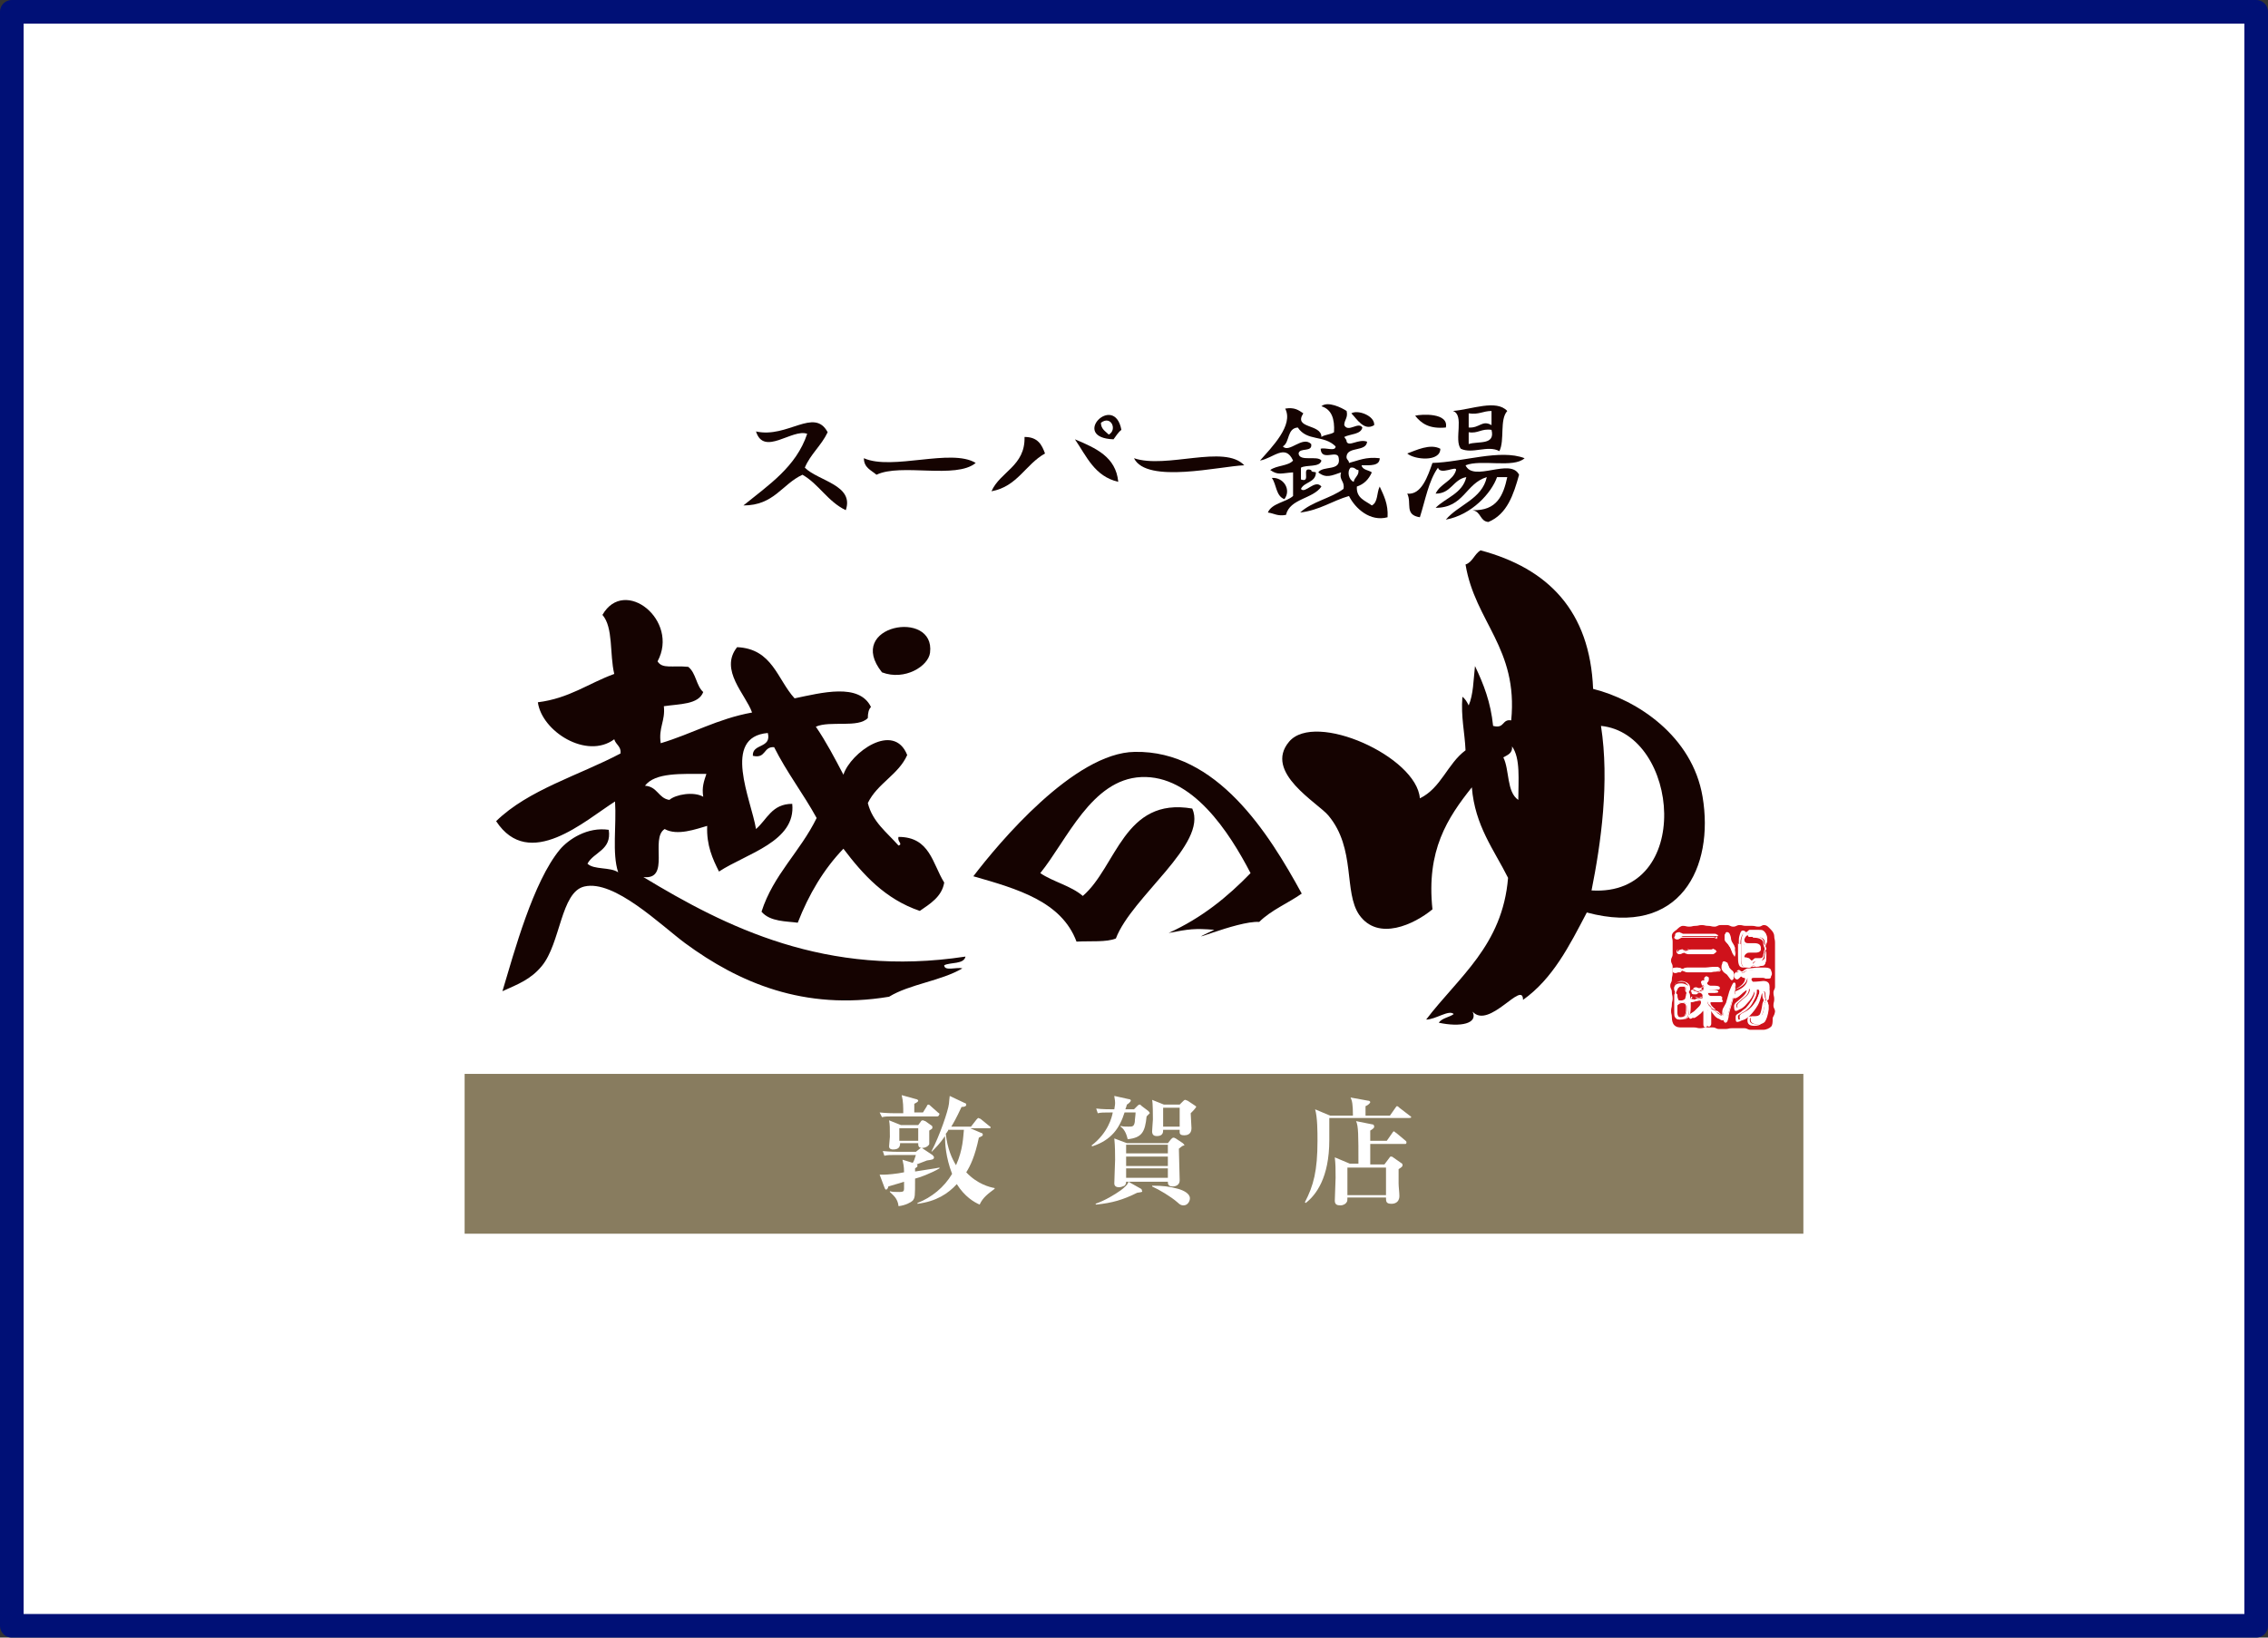
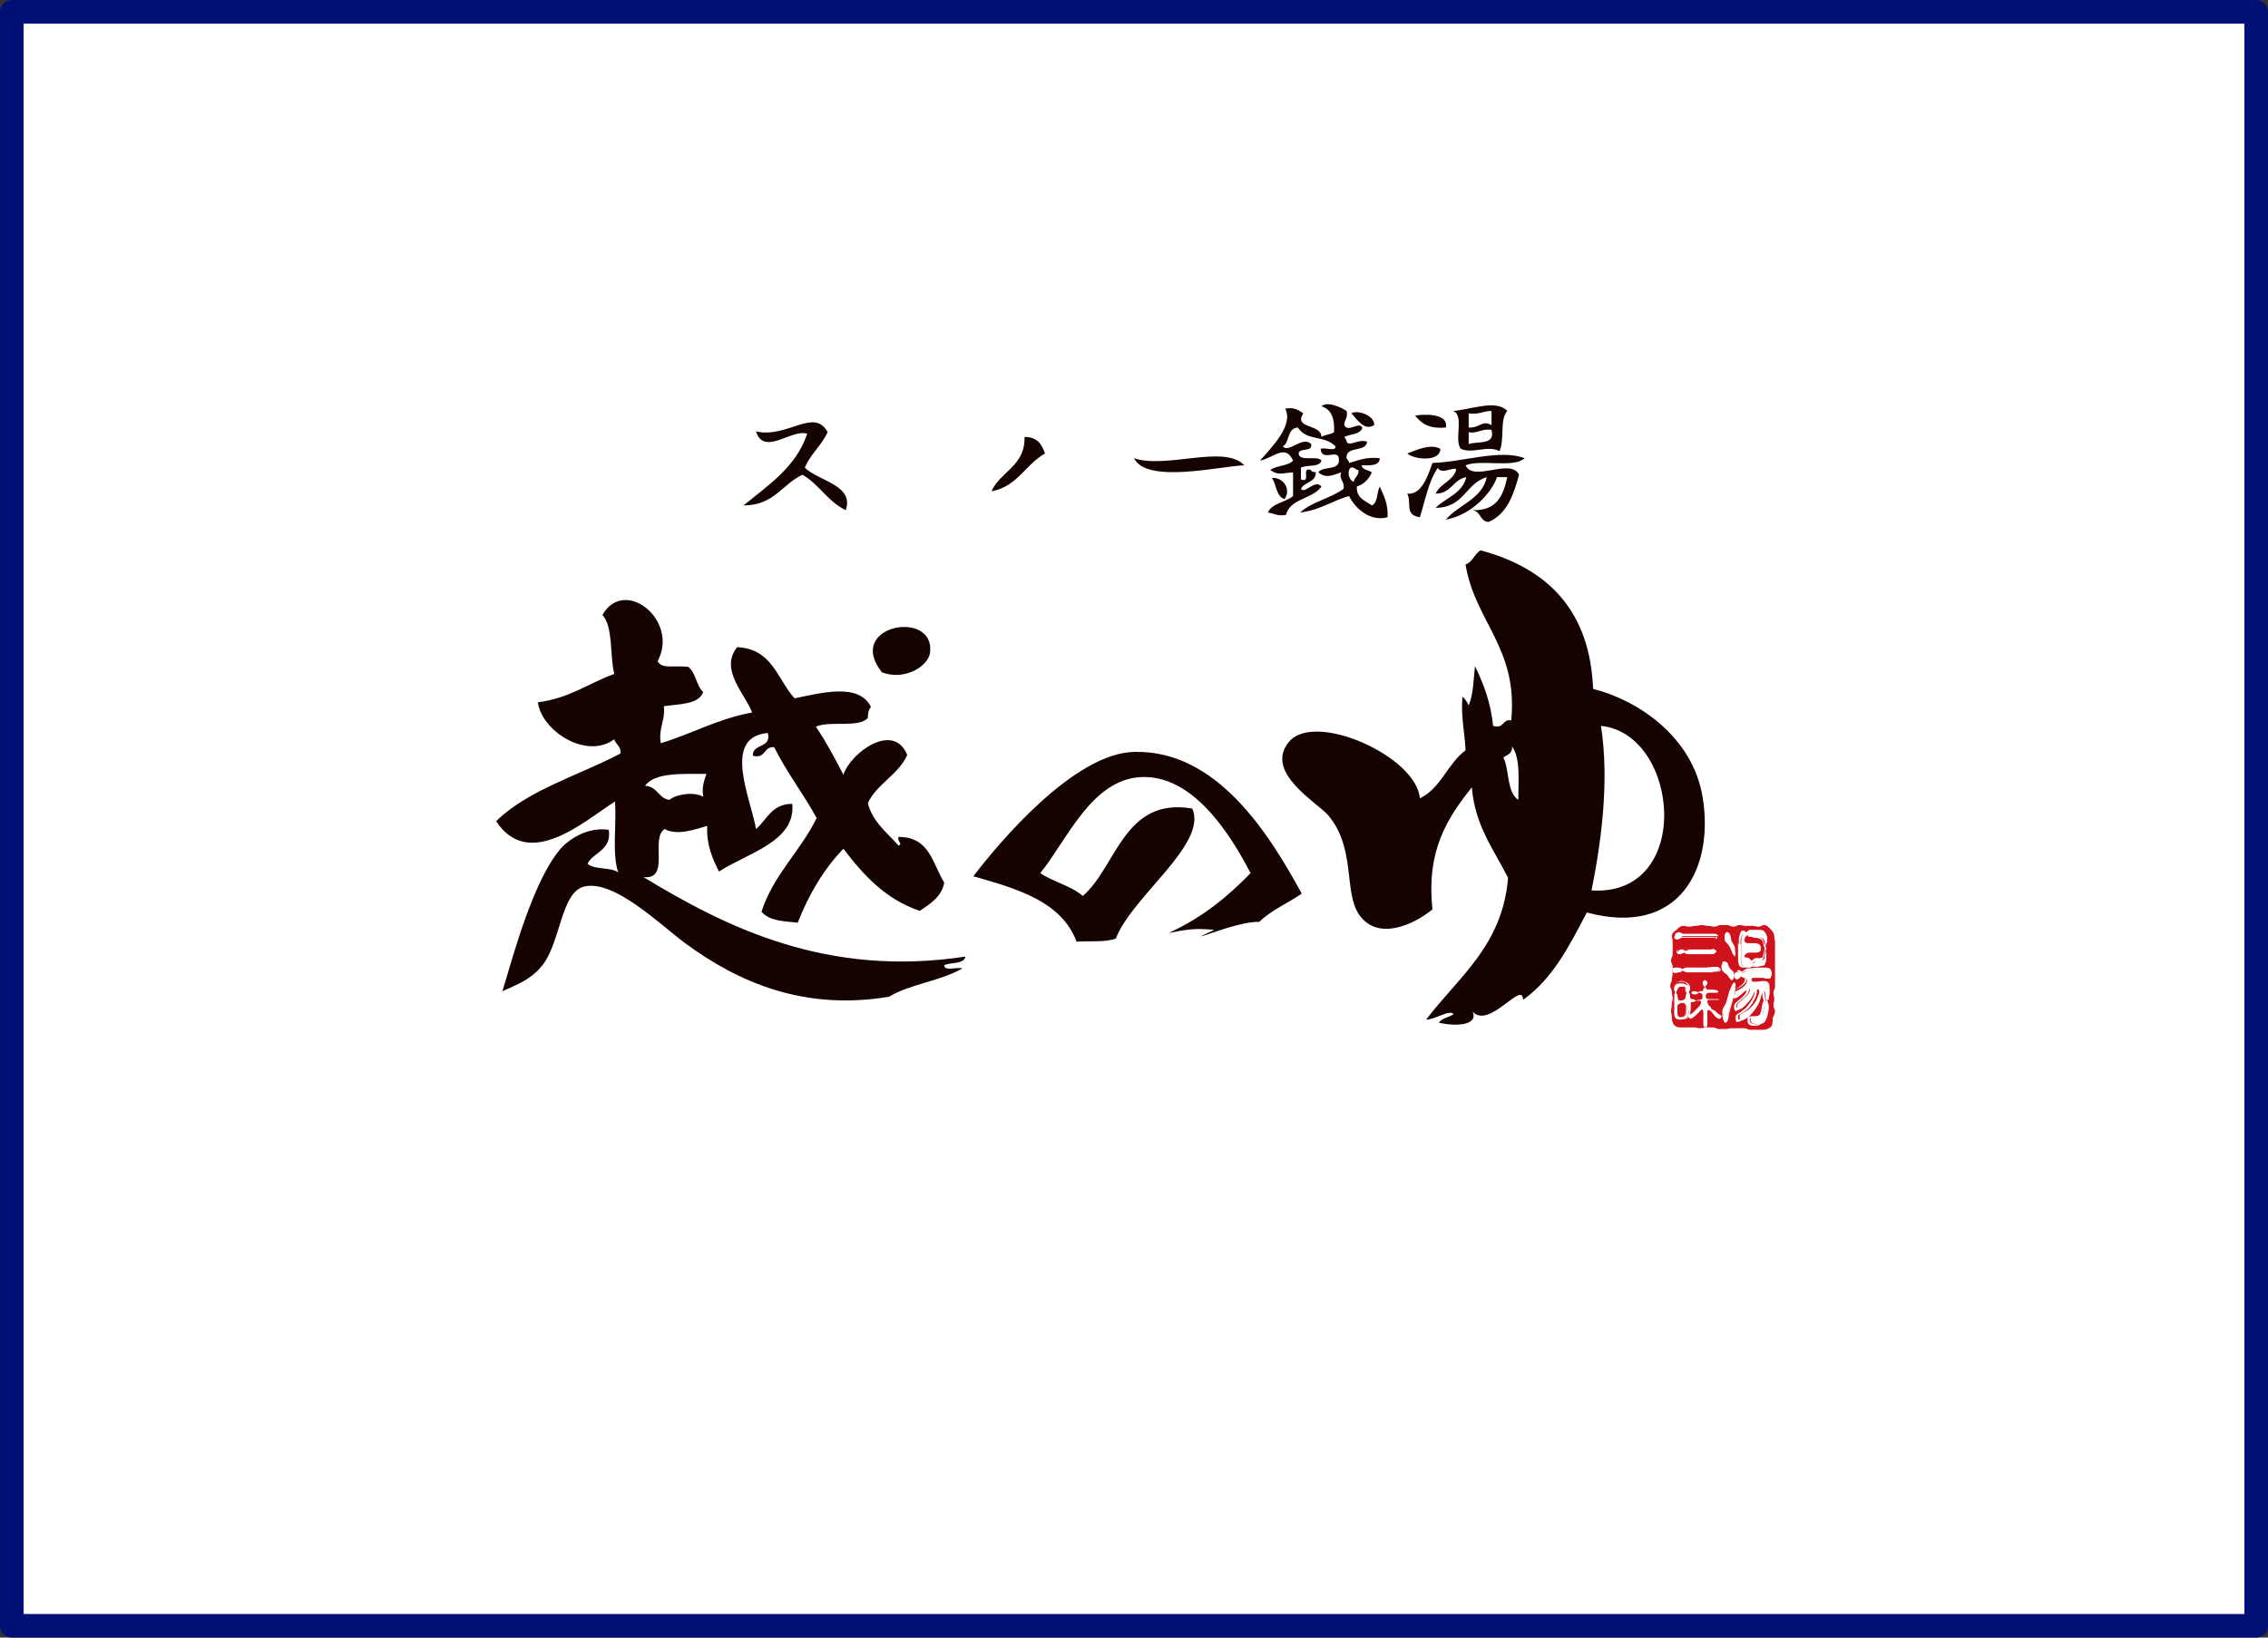
<svg xmlns="http://www.w3.org/2000/svg" version="1.1" id="logo_shop1_3.svg" x="0px" y="0px" viewBox="0 0 288 208" style="enable-background:new 0 0 288 208;" xml:space="preserve">
  <rect x="0" y="0" width="288" height="208" fill="#333333" stroke="none" />
  <style type="text/css">
	.st0{fill:#FFFFFF;}
	.st1{fill:none;stroke:#001076;stroke-width:3;stroke-linejoin:round;}
	.st2{fill:#887C5F;}
	.st3{fill-rule:evenodd;clip-rule:evenodd;fill:#150301;}
	.st4{fill:#CF121B;}
</style>
  <g>
    <rect id="長方形_524" x="1.5" y="1.5" class="st0" width="285" height="205" />
  </g>
  <g>
    <rect id="長方形_524_00000096037239725684378590000017559388984026370947_" x="1.5" y="1.5" class="st1" width="285" height="205" />
  </g>
  <g>
-     <rect x="59" y="136.4" class="st2" width="170" height="20.3" />
    <g>
-       <path class="st0" d="M116.2,149.7c0,2.3,0,2.4-0.3,2.8c-0.2,0.2-0.9,0.6-1.8,0.7c-0.1-1-0.7-1.4-1.1-1.8l0-0.1    c0.3,0.1,0.7,0.1,1.2,0.1c0.5,0,0.6-0.1,0.6-0.4c0-0.1,0-0.7,0-0.9c-0.9,0.3-1.4,0.4-2,0.6c0,0.1-0.1,0.4-0.3,0.4    c0,0-0.1,0-0.2-0.3l-0.6-1.6c0.3,0,0.5,0,0.6,0c0.3,0,1.6-0.1,2.5-0.3c0-0.8-0.1-1.1-0.2-1.6l1.3,0.4c0.2-0.3,0.2-0.4,0.4-1h-2.4    c-0.9,0-1.2,0-1.6,0.1l-0.2-0.6c0.9,0.1,2,0.1,2.1,0.1h2.1l0.5-0.4c0.1-0.1,0.1-0.1,0.2-0.1c0.1,0,0.1,0,0.2,0.1l1.2,0.8    c0.1,0.1,0.2,0.2,0.2,0.3c0,0.3-0.3,0.3-0.9,0.4c-0.2,0.1-1.1,0.4-1.3,0.5c0.1,0,0.1,0.1,0.1,0.2c0,0.1,0,0.1-0.3,0.3    c0,0.1,0,0.1,0,0.4c0.5-0.1,2.7-0.4,3.1-0.5v0.1C118.3,149,116.7,149.6,116.2,149.7z M119,141.8h-5.4c-0.9,0-1.2,0-1.6,0.1    l-0.3-0.6c0.9,0.1,2,0.1,2.1,0.1h0.9c0-0.8,0-1.5-0.2-2.3l1.8,0.5c0.1,0,0.3,0.1,0.3,0.2c0,0.1-0.1,0.2-0.5,0.4v1.1h1.1l0.5-0.8    c0-0.1,0.1-0.2,0.2-0.2c0.1,0,0.2,0.1,0.3,0.2l0.9,0.8c0.1,0.1,0.2,0.1,0.2,0.2C119.2,141.8,119.1,141.8,119,141.8z M118,143.6    c0,0.3,0,1.6,0,1.7c0,0.1-0.3,0.5-0.9,0.5c-0.5,0-0.5-0.3-0.5-0.6h-2.3c0,0.5-0.2,0.8-0.9,0.8c-0.1,0-0.5,0-0.5-0.4    c0-0.2,0.1-1,0.1-1.2c0-1.2,0-1.5-0.1-2.1l1.5,0.6h2.2l0.3-0.4c0.1-0.2,0.2-0.2,0.3-0.2c0.1,0,0.2,0.1,0.3,0.1l0.7,0.5    c0.2,0.1,0.2,0.2,0.2,0.3C118.4,143.4,118.3,143.4,118,143.6z M116.6,143.3h-2.4v1.6h2.4V143.3z M124.4,153    c-0.7-0.3-1.9-1-2.9-2.6c-1.1,1.2-2.6,2.2-5,2.5l0-0.1c1.8-0.7,3.4-2,4.4-3.7c-0.8-2.1-0.9-3.8-0.9-4.8c-0.6,0.9-1.2,1.5-1.7,2    l0-0.1c1-1.9,2.1-5.1,2.2-6c0-0.2,0.1-0.9,0.1-1l1.9,0.9c0.1,0,0.2,0.1,0.2,0.2c0,0.2-0.2,0.3-0.6,0.3c-0.7,1.5-1,2-1.3,2.5h2.5    l0.7-0.9c0.1-0.1,0.2-0.2,0.2-0.2c0.1,0,0.2,0.1,0.3,0.1l1.1,0.9c0.1,0.1,0.2,0.1,0.2,0.2c0,0.1-0.1,0.1-0.2,0.1h-2.4l1.4,0.6    c0.1,0,0.2,0.1,0.2,0.2c0,0.2-0.1,0.2-0.5,0.4c-0.5,2.4-1.1,3.6-1.6,4.4c1.4,1.5,3,1.9,3.6,2v0.1    C125.5,151.6,124.8,152.1,124.4,153z M120.4,143.6c-0.1,0.1-0.1,0.2-0.3,0.4c0.2,1.9,0.8,3.2,1.3,4c0.9-2,0.9-3.6,1-4.5H120.4z" />
+       <path class="st0" d="M116.2,149.7c0,2.3,0,2.4-0.3,2.8c-0.2,0.2-0.9,0.6-1.8,0.7c-0.1-1-0.7-1.4-1.1-1.8l0-0.1    c0.3,0.1,0.7,0.1,1.2,0.1c0.5,0,0.6-0.1,0.6-0.4c0-0.1,0-0.7,0-0.9c-0.9,0.3-1.4,0.4-2,0.6c0,0.1-0.1,0.4-0.3,0.4    c0,0-0.1,0-0.2-0.3l-0.6-1.6c0.3,0,0.5,0,0.6,0c0.3,0,1.6-0.1,2.5-0.3c0-0.8-0.1-1.1-0.2-1.6l1.3,0.4h-2.4    c-0.9,0-1.2,0-1.6,0.1l-0.2-0.6c0.9,0.1,2,0.1,2.1,0.1h2.1l0.5-0.4c0.1-0.1,0.1-0.1,0.2-0.1c0.1,0,0.1,0,0.2,0.1l1.2,0.8    c0.1,0.1,0.2,0.2,0.2,0.3c0,0.3-0.3,0.3-0.9,0.4c-0.2,0.1-1.1,0.4-1.3,0.5c0.1,0,0.1,0.1,0.1,0.2c0,0.1,0,0.1-0.3,0.3    c0,0.1,0,0.1,0,0.4c0.5-0.1,2.7-0.4,3.1-0.5v0.1C118.3,149,116.7,149.6,116.2,149.7z M119,141.8h-5.4c-0.9,0-1.2,0-1.6,0.1    l-0.3-0.6c0.9,0.1,2,0.1,2.1,0.1h0.9c0-0.8,0-1.5-0.2-2.3l1.8,0.5c0.1,0,0.3,0.1,0.3,0.2c0,0.1-0.1,0.2-0.5,0.4v1.1h1.1l0.5-0.8    c0-0.1,0.1-0.2,0.2-0.2c0.1,0,0.2,0.1,0.3,0.2l0.9,0.8c0.1,0.1,0.2,0.1,0.2,0.2C119.2,141.8,119.1,141.8,119,141.8z M118,143.6    c0,0.3,0,1.6,0,1.7c0,0.1-0.3,0.5-0.9,0.5c-0.5,0-0.5-0.3-0.5-0.6h-2.3c0,0.5-0.2,0.8-0.9,0.8c-0.1,0-0.5,0-0.5-0.4    c0-0.2,0.1-1,0.1-1.2c0-1.2,0-1.5-0.1-2.1l1.5,0.6h2.2l0.3-0.4c0.1-0.2,0.2-0.2,0.3-0.2c0.1,0,0.2,0.1,0.3,0.1l0.7,0.5    c0.2,0.1,0.2,0.2,0.2,0.3C118.4,143.4,118.3,143.4,118,143.6z M116.6,143.3h-2.4v1.6h2.4V143.3z M124.4,153    c-0.7-0.3-1.9-1-2.9-2.6c-1.1,1.2-2.6,2.2-5,2.5l0-0.1c1.8-0.7,3.4-2,4.4-3.7c-0.8-2.1-0.9-3.8-0.9-4.8c-0.6,0.9-1.2,1.5-1.7,2    l0-0.1c1-1.9,2.1-5.1,2.2-6c0-0.2,0.1-0.9,0.1-1l1.9,0.9c0.1,0,0.2,0.1,0.2,0.2c0,0.2-0.2,0.3-0.6,0.3c-0.7,1.5-1,2-1.3,2.5h2.5    l0.7-0.9c0.1-0.1,0.2-0.2,0.2-0.2c0.1,0,0.2,0.1,0.3,0.1l1.1,0.9c0.1,0.1,0.2,0.1,0.2,0.2c0,0.1-0.1,0.1-0.2,0.1h-2.4l1.4,0.6    c0.1,0,0.2,0.1,0.2,0.2c0,0.2-0.1,0.2-0.5,0.4c-0.5,2.4-1.1,3.6-1.6,4.4c1.4,1.5,3,1.9,3.6,2v0.1    C125.5,151.6,124.8,152.1,124.4,153z M120.4,143.6c-0.1,0.1-0.1,0.2-0.3,0.4c0.2,1.9,0.8,3.2,1.3,4c0.9-2,0.9-3.6,1-4.5H120.4z" />
      <path class="st0" d="M145.6,141.8c-0.2,2-0.6,2.7-2.4,2.9c-0.1-0.4-0.3-1.2-0.9-1.6l0-0.1c0.3,0.1,0.5,0.1,1,0.1    c0.5,0,0.7,0,0.8-0.6c0-0.3,0.1-0.9,0.1-1.2h-1.4c-0.6,1.9-1.6,3.5-4.1,4.3l-0.1-0.1c2.1-1.6,2.6-3.6,2.7-4.2H141    c-0.9,0-1.2,0-1.6,0.1l-0.2-0.6c0.8,0.1,1.7,0.1,2.3,0.1c0-0.1,0.1-0.5,0.1-0.8c0-0.4-0.1-0.7-0.1-0.9l1.8,0.4    c0.2,0,0.3,0.1,0.3,0.2c0,0.1-0.3,0.4-0.5,0.5c-0.1,0.3-0.1,0.4-0.2,0.6h1.1l0.4-0.4c0.1-0.1,0.2-0.2,0.3-0.2c0.1,0,0.1,0,0.3,0.2    l0.8,0.6c0.1,0.1,0.2,0.2,0.2,0.3C146,141.4,145.9,141.5,145.6,141.8z M144.4,151.5c-1.8,0.9-3.2,1.3-5.2,1.5l-0.1-0.1    c1.2-0.4,2.5-1.2,3.2-1.7c0.4-0.3,0.9-0.7,1-1.1l1.6,0.9c0.1,0.1,0.1,0.1,0.1,0.2C145.1,151.4,145.1,151.4,144.4,151.5z     M149.7,145.9c0,0.6,0.1,3.4,0.1,4c0,0.8-0.8,0.8-0.9,0.8c-0.6,0-0.6-0.4-0.6-0.6H143c0,0.1,0,0.3-0.2,0.5    c-0.2,0.1-0.5,0.2-0.7,0.2c-0.6,0-0.6-0.4-0.6-0.5c0-0.5,0.1-2.6,0.1-3c0-0.6,0-1.7-0.1-2.7l1.6,0.6h5.2l0.4-0.5    c0.1-0.1,0.2-0.2,0.3-0.2c0.1,0,0.1,0,0.3,0.1l0.9,0.6c0.1,0.1,0.2,0.2,0.2,0.3C150.2,145.5,150.2,145.5,149.7,145.9z     M148.3,145.4H143v1.1h5.3V145.4z M148.3,146.9H143v1.2h5.3V146.9z M148.3,148.4H143v1.2h5.3V148.4z M151.2,141.4    c0,0.1,0.1,1.9,0.1,1.9c0,0.8-0.6,0.9-0.9,0.9c-0.7,0-0.6-0.3-0.6-0.7h-2.1c0,0.3,0,0.8-0.8,0.8c-0.3,0-0.6-0.1-0.6-0.6    c0-0.2,0.1-1.4,0.1-1.5c0-0.5,0-2.1-0.1-2.5l1.5,0.6h2l0.4-0.4c0.1-0.1,0.2-0.2,0.3-0.2c0.1,0,0.2,0.1,0.3,0.1l0.9,0.6    c0.1,0.1,0.2,0.1,0.2,0.2C151.7,140.9,151.5,141.1,151.2,141.4z M150.3,153.1c-0.2,0-0.4,0-0.8-0.4c-0.8-0.7-2.3-1.6-3.2-2v-0.1    c1.4,0,2.2,0.1,3.3,0.4c0.7,0.2,1.5,0.6,1.5,1.2C151.1,152.6,150.8,153.1,150.3,153.1z M149.8,140.7h-2.1v2.4h2.1V140.7z" />
      <path class="st0" d="M178.9,142h-10.1c0,0.4,0,2.4,0,2.8c0,4.8-1.7,7-3,8l-0.1-0.1c1.1-2.1,1.6-4,1.6-7.8c0-1.1,0-3-0.3-4l1.9,0.8    h2.9c0-1.4-0.1-1.9-0.3-2.3l2.2,0.4c0.2,0,0.3,0.1,0.3,0.2c0,0.1-0.3,0.4-0.6,0.5c0,0.2,0,0.7,0,1.2h3.1l0.7-1    c0.1-0.1,0.1-0.2,0.2-0.2c0.1,0,0.2,0.1,0.3,0.2l1.3,1c0.1,0.1,0.2,0.1,0.2,0.2C179.2,142,179,142,178.9,142z M178.4,145.3H174    v2.6h1.8l0.6-0.8c0.1-0.1,0.1-0.2,0.2-0.2c0.1,0,0.2,0,0.3,0.1l1,0.7c0.2,0.1,0.2,0.2,0.2,0.3c0,0.1,0,0.2-0.5,0.5    c0,0.3,0,0.9,0,1.8c0,0.4,0.1,1.2,0.1,1.6c0,0.9-0.7,1-1,1c-0.7,0-0.7-0.3-0.7-0.8h-4.9c0,0.3,0,0.5-0.1,0.6    c-0.1,0.2-0.4,0.4-0.8,0.4c-0.4,0-0.7-0.1-0.7-0.6c0-0.4,0.1-2.5,0.1-2.9c0-1.1,0-1.7-0.1-2.6l1.9,0.8h1.1c0-3.6,0-4.8-0.3-5.4    l2,0.4c0.2,0,0.3,0.1,0.3,0.3c0,0.1,0,0.2-0.5,0.5c0,0.1,0,0.9,0,1.3h2.1l0.7-1c0.1-0.1,0.1-0.2,0.2-0.2c0.1,0,0.1,0.1,0.3,0.2    l1.2,1c0.1,0.1,0.1,0.1,0.1,0.2C178.6,145.3,178.5,145.3,178.4,145.3z M176,148.3h-4.9v3.5h4.9V148.3z" />
    </g>
    <g>
      <g>
        <path class="st3" d="M112,85.4c-4.8-6,6.8-8.1,6.1-2.5C117.9,84.6,114.9,86.5,112,85.4z" />
        <g>
          <path class="st3" d="M83.5,84c0.6,1,1.9,0.5,3.9,0.7c1,0.8,1,2.4,1.9,3.2c-0.6,1.6-3,1.5-5,1.8c0.2,1.9-0.7,2.7-0.4,4.7      c4-1.2,7.2-3.1,11.6-3.9c-0.8-2.3-4.2-5.4-1.9-8.3c4.5,0.2,5.1,4.1,7.3,6.5c3.4-0.7,8.2-2,9.7,1.1c-0.3,0.3-0.4,0.8-0.4,1.4      c-1.2,1.3-4.8,0.3-6.6,1.1c1.3,1.9,2.4,4,3.5,6.1c0.9-2.8,6.4-6.8,8.1-2.5c-1.1,2.5-3.8,3.6-5,6.1c0.6,2.4,2.4,3.7,3.9,5.4      c0.6-0.2-0.2-0.5,0-1.1c4,0,4.3,3.4,5.8,5.8c-0.3,1.8-1.8,2.7-3.1,3.6c-4.4-1.5-7.2-4.6-9.7-7.9c-2.5,2.6-4.4,5.8-5.8,9.4      c-1.4-0.2-3.5-0.1-4.6-1.4c1.5-4.7,4.9-7.6,7-11.9c-1.7-3.1-3.8-5.8-5.4-9c-1.4-0.1-1,1.5-2.7,1.1c-0.1-1.6,2.4-0.9,1.9-2.9      c-5.9,0.5-2.1,8.5-1.5,12.2c1.4-1.2,2-3.2,4.6-3.2c0.5,4.8-5.8,6.3-9.3,8.6c-0.8-1.6-1.6-3.3-1.5-5.8c-1.4,0.4-3.8,1.3-5.4,0.4      c-1.9,1.2,0.8,6.5-2.7,6.1c10.4,6.3,23.2,12.8,40.9,10.1c-0.2,1-1.9,0.7-2.7,1.1c0,0.8,1.6,0.2,2.3,0.4c-2.7,1.6-6.7,2-9.3,3.6      c-10.8,1.8-19.1-1.8-25.9-6.8c-3.1-2.3-9-8.1-12.8-7.2c-3,0.7-3,7.2-5.4,10.1c-1.4,1.7-3,2.3-5,3.2c1.5-5,3.9-13.9,7.3-18      c1.1-1.3,3.5-2.9,6.2-2.5c0.4,2.6-1.9,2.8-2.7,4.3c0.8,0.8,2.9,0.4,3.9,1.1c-0.8-2.4-0.2-6-0.4-9c-3.8,2.4-10.9,8.9-15.1,2.5      c4.1-4,10.5-5.8,15.8-8.6c0.1-0.9-0.6-1.1-0.8-1.8c-3.5,2.6-9.2-1-9.7-4.7c4-0.5,6.4-2.4,9.7-3.6c-0.6-2.5-0.1-5.9-1.5-7.5      C79.3,73.2,86.3,78.8,83.5,84z M81.9,99.8c1.6,0.1,1.7,1.6,3.1,1.8c0.8-0.7,3.1-1.1,4.3-0.4c-0.2-1.2,0.1-2,0.4-2.9      C86.5,98.3,83.2,98.1,81.9,99.8z" />
          <path class="st3" d="M154.2,118.1c-2.5-0.2-3.2-0.1-5.8,0.4c4.2-1.9,7.5-4.6,10.4-7.6c-2.7-5.2-7.4-12.5-13.9-12.2      c-6.3,0.3-9.4,8-12.8,12.2c1.6,1.1,3.9,1.6,5.4,2.9c4.3-3.7,5.2-12.6,13.9-11.1c2,4.5-7.7,11.2-9.7,16.5c-1.2,0.5-3.2,0.3-5,0.4      c-1.9-5.1-7.5-6.7-13.1-8.3c3.2-4.2,12.8-15.7,20.5-15.8c10.4-0.2,17,10.3,21.2,18c-1.7,1.2-3.9,2.1-5.4,3.6      C157.1,116.9,149.1,120.5,154.2,118.1z" />
          <path class="st3" d="M187,128.5c0.7,1.5-1.5,2-4.3,1.4c0.4-0.6,1.4-0.7,1.9-1.1c-0.6-0.6-2.3,0.7-3.5,0.7      c4.1-5.4,9.7-9.4,10.4-18c-1.8-3.6-4.2-6.6-4.6-11.5c-3.1,3.9-5.8,8-5,15.5c-2.3,1.9-6.9,4.1-9.3,0.7c-2-2.9-0.4-8.4-3.9-12.6      c-1.3-1.6-8.3-5.5-5-9.4c3.3-3.9,16.2,1.9,16.6,7.2c2.7-1.3,3.5-4.4,5.8-6.1c-0.1-2.3-0.6-4.2-0.4-6.8c0.4,0.3,0.6,0.7,0.8,1.1      c0.6-1.4,0.6-3.2,0.8-5c1.1,2.3,2,4.6,2.3,7.6c1.5,0.4,1.1-0.9,2.3-0.7c0.9-9.2-4.6-12.5-5.8-19.8c0.9-0.3,1.1-1.3,1.9-1.8      c8.6,2.3,13.9,7.7,14.3,17.6c5.6,1.4,12.6,6,13.9,13.7c1.5,8.9-2.8,17.9-14.7,14.7c-2.2,4.2-4.3,8.4-8.1,11.1      C193.4,124.4,189.1,130.8,187,128.5z M202.1,113.1c13,0.8,11.2-19.9,1.2-20.9C204.4,99.3,203.3,107.1,202.1,113.1z M190.9,96.2      c0.8,1.6,0.4,4.4,1.9,5.4c0-2.5,0.3-5.3-0.8-6.8C192.1,95.7,191.4,95.9,190.9,96.2z" />
        </g>
        <g>
          <path class="st4" d="M225.1,129.4c0,0.4,0,0.8-0.2,1c-0.2,0.2-0.6,0.4-1,0.4c-0.4,0-0.4,0-0.8,0c-0.4,0-0.4,0-0.8,0      c-0.4,0-0.4-0.2-0.8-0.2c-0.4,0-0.4,0-0.8,0c-0.4,0-0.4,0-0.8,0c-0.4,0-0.4,0.1-0.8,0.1c-0.4,0-0.4,0-0.8,0      c-0.4,0-0.4-0.2-0.8-0.2c-0.4,0-0.4,0-0.8,0c-0.4,0-0.4,0.1-0.8,0.1c-0.4,0-0.4-0.1-0.8-0.1c-0.4,0-0.4,0-0.8,0      c-0.4,0-0.4,0-0.7,0c-0.4,0-0.7,0-1-0.3c-0.2-0.2-0.3-0.6-0.3-1c0-0.4-0.1-0.4-0.1-0.8c0-0.4,0.1-0.4,0.1-0.8      c0-0.4,0.1-0.4,0.1-0.8c0-0.4-0.1-0.4-0.1-0.8c0-0.4-0.2-0.4-0.2-0.8c0-0.4,0.2-0.4,0.2-0.8c0-0.4,0.1-0.4,0.1-0.8      c0-0.4,0-0.4,0-0.8c0-0.4-0.2-0.4-0.2-0.8c0-0.4,0.2-0.4,0.2-0.8c0-0.4,0-0.4,0-0.8c0-0.4,0-0.4,0-0.8c0-0.4-0.1-0.4-0.1-0.7      c0-0.4,0.3-0.6,0.6-0.8c0.2-0.2,0.5-0.5,0.8-0.5c0.4,0,0.4,0.1,0.8,0.1c0.4,0,0.4-0.1,0.8-0.1c0.4,0,0.4-0.1,0.8-0.1      c0.4,0,0.4,0.1,0.8,0.1c0.4,0,0.4,0.1,0.8,0.1c0.4,0,0.4-0.2,0.8-0.2c0.4,0,0.4,0,0.8,0c0.4,0,0.4,0.2,0.8,0.2      c0.4,0,0.4-0.2,0.8-0.2c0.4,0,0.4,0.1,0.8,0.1c0.4,0,0.4,0,0.8,0c0.4,0,0.4,0.1,0.8,0.1c0.4,0,0.4-0.2,0.7-0.2      c0.4,0,0.6,0.3,0.9,0.6c0.2,0.2,0.4,0.5,0.4,0.8c0,0.4,0.1,0.4,0.1,0.8c0,0.4,0,0.4,0,0.8c0,0.4,0,0.4,0,0.8c0,0.4,0,0.4,0,0.8      c0,0.4,0,0.4,0,0.8c0,0.4,0,0.4,0,0.8c0,0.4,0,0.4,0,0.8c0,0.4,0,0.4,0,0.8c0,0.4-0.2,0.4-0.2,0.8c0,0.4,0.1,0.4,0.1,0.8      c0,0.4-0.1,0.4-0.1,0.8c0,0.4,0.2,0.4,0.2,0.8C225.3,129.1,225.1,129.1,225.1,129.4z" />
          <g>
            <path class="st0" d="M218,119c-0.1,0-0.1,0.1-0.2,0.1c-0.1,0-0.3,0-0.5,0c-0.2,0-0.4,0-0.5,0h-0.9c-0.2,0-0.5,0-0.9,0       c-0.4,0-0.7,0-0.9,0c-0.1,0-0.1,0-0.3,0c-0.1,0-0.2,0-0.2,0c-0.1,0-0.2,0-0.3,0.1c-0.2,0.1-0.3,0.1-0.3,0.1       c-0.2,0-0.4-0.1-0.4-0.2c0-0.2,0.2-0.3,0.5-0.3c0,0,0.1,0,0.2,0.1c0.1,0,0.2,0.1,0.2,0.1c0,0,0.1,0,0.1,0c0.1,0,0.1,0,0.1,0       c0.1,0,0.2,0,0.4,0c0.3,0,0.7,0,1.4,0c0.6,0,1.1,0,1.4,0c0.1,0,0.2,0,0.3,0c0.1,0,0.2,0,0.3,0c0.1,0,0.2,0,0.3,0.1       c0.1,0.1,0.2,0.1,0.2,0.2C218.1,118.9,218.1,119,218,119z M217.8,121c-0.1,0.1-0.1,0.1-0.2,0.1c-0.1,0-0.3,0-0.5,0       c-0.2,0-0.4,0-0.5,0h-0.6c-0.2,0-0.4,0-0.8,0c-0.3,0-0.6,0-0.7,0c-0.1,0-0.2,0-0.3-0.1c-0.1,0-0.2-0.1-0.2-0.1l-0.2,0.1       c-0.2,0.1-0.3,0.1-0.4,0.1c-0.1,0-0.1,0-0.2-0.1c-0.1,0-0.1-0.1-0.1-0.1c0-0.2,0.2-0.3,0.5-0.3c0,0,0.1,0,0.2,0.1       c0.1,0,0.2,0.1,0.2,0.1c0,0,0.1,0,0.3-0.1c0.2-0.1,0.3-0.1,0.5-0.1h2.1c0.1,0,0.2,0,0.3,0c0.1,0,0.2,0,0.3,0       c0.1,0,0.2,0,0.3,0.1c0.1,0.1,0.2,0.1,0.2,0.2C217.9,120.9,217.8,120.9,217.8,121z M217.4,123.4c-0.3,0-0.5,0-0.6,0       c-0.1,0-0.3,0-0.6,0c-0.3,0-0.4,0-0.6,0c-0.1,0-0.2,0-0.4,0c-0.2,0-0.3,0-0.4,0c0,0-0.1,0-0.2,0c-0.1,0-0.2,0-0.2,0       c-0.1,0-0.2,0-0.4-0.1l-0.3-0.1c0,0-0.1,0-0.2,0.1c-0.1,0-0.1,0.1-0.1,0.1c0,0-0.1,0-0.3,0.1c-0.2,0-0.3,0-0.3,0       c-0.3,0-0.4-0.1-0.4-0.3c0-0.1,0-0.1,0-0.2c0.1-0.1,0.3-0.1,0.6-0.1c0.2,0,0.5,0.1,0.7,0.2c0.2-0.1,0.3-0.2,0.6-0.2       c0.1,0,0.2,0,0.3,0c0.2,0,0.3,0,0.3,0c0.1,0,0.3,0,0.5,0c0.2,0,0.4,0,0.5,0c0.1,0,0.2,0,0.4,0c0.2,0,0.3,0,0.4,0       c0.3,0,0.7,0,1.2-0.1l0,0c0.1,0,0.2,0,0.3,0.1c0.1,0.1,0.2,0.2,0.2,0.2c0,0.1-0.1,0.1-0.2,0.2c-0.1,0-0.2,0.1-0.3,0.1       C217.8,123.4,217.6,123.4,217.4,123.4z" />
            <path class="st0" d="M218,119c-0.1,0.1-0.1,0.1-0.1,0.1c-0.1,0-0.3,0-0.5,0c-0.2,0-0.4,0-0.5,0h-0.9c-0.2,0-0.5,0-0.9,0       c-0.4,0-0.7,0-0.9,0c-0.1,0-0.1,0-0.2,0c-0.1,0-0.2,0-0.3,0c-0.1,0-0.2,0-0.4,0.1c-0.1,0.1-0.2,0.1-0.3,0.1       c-0.3,0-0.3-0.1-0.3-0.1c0-0.1,0-0.3,0.5-0.3c0,0,0.1,0,0.2,0.1c0.2,0.1,0.2,0.1,0.2,0.1c0,0,0.1,0,0.1,0c0,0,0.1,0,0.1,0       c0,0,0.1,0,0.4,0l1.4,0l1.4,0c0.1,0,0.2,0,0.3,0c0.1,0,0.2,0,0.3,0c0,0,0.1,0,0.3,0.1C218,118.8,218.1,118.8,218,119       C218.1,118.9,218.1,118.9,218,119z M218.2,118.9c0-0.1-0.1-0.2-0.2-0.2c-0.1-0.1-0.2-0.1-0.3-0.1c-0.1,0-0.2,0-0.3,0       c-0.1,0-0.2,0-0.3,0l-1.4,0l-1.4,0c-0.2,0-0.4,0-0.4,0l-0.1,0c-0.1,0-0.1,0-0.1,0c0,0,0,0-0.2-0.1c-0.1,0-0.2-0.1-0.2-0.1       c-0.5,0-0.6,0.2-0.6,0.4c0,0.1,0.1,0.3,0.4,0.3c0.1,0,0.2,0,0.4-0.1c0.1-0.1,0.3-0.1,0.3-0.1c0.1,0,0.1,0,0.2,0       c0.1,0,0.2,0,0.3,0c0.2,0,0.5,0,0.9,0c0.4,0,0.7,0,0.9,0h0.9c0.1,0,0.3,0,0.5,0c0.2,0,0.4,0,0.5,0c0.1,0,0.1,0,0.2-0.1       C218.1,119,218.2,118.9,218.2,118.9z" />
            <path class="st0" d="M217.7,120.9c-0.1,0.1-0.1,0.1-0.1,0.1c-0.1,0-0.3,0-0.5,0c-0.2,0-0.4,0-0.5,0h-0.6c-0.2,0-0.4,0-0.8,0       c-0.3,0-0.6,0-0.7,0c-0.1,0-0.2,0-0.3-0.1c-0.2-0.1-0.2-0.1-0.3-0.1h0l0,0l-0.2,0.1c-0.2,0.1-0.3,0.1-0.4,0.1       c0,0-0.1,0-0.2-0.1c-0.1,0-0.1-0.1-0.1-0.1c0-0.1,0-0.3,0.5-0.3c0,0,0.1,0,0.2,0.1c0.1,0,0.2,0.1,0.2,0.1c0,0,0,0,0.3-0.1       c0.2,0,0.3-0.1,0.4-0.1h2.1c0.1,0,0.2,0,0.3,0c0.1,0,0.2,0,0.3,0c0,0,0.1,0,0.2,0.1C217.8,120.8,217.8,120.8,217.7,120.9       C217.8,120.9,217.8,120.9,217.7,120.9z M217.9,120.8c0-0.1-0.1-0.2-0.2-0.2c-0.1-0.1-0.2-0.1-0.3-0.1c-0.1,0-0.1,0-0.3,0       c-0.1,0-0.2,0-0.3,0h-2.1c-0.1,0-0.3,0-0.5,0.1c-0.2,0-0.3,0.1-0.3,0.1c0,0-0.1,0-0.2-0.1c-0.1,0-0.2-0.1-0.2-0.1       c-0.5,0-0.6,0.2-0.6,0.4c0,0.1,0,0.1,0.1,0.2c0.1,0.1,0.2,0.1,0.2,0.1c0.1,0,0.2,0,0.4-0.1l0.2-0.1l0,0c0,0,0.1,0,0.2,0.1       c0.1,0,0.2,0.1,0.4,0.1c0.2,0,0.4,0,0.8,0c0.3,0,0.6,0,0.7,0h0.6c0.1,0,0.3,0,0.5,0c0.2,0,0.4,0,0.5,0c0.1,0,0.1,0,0.2-0.1       C217.9,121,217.9,120.9,217.9,120.8z" />
            <path class="st0" d="M217.4,123.3c-0.3,0-0.5,0-0.6,0c-0.1,0-0.3,0-0.6,0c-0.3,0-0.4,0-0.6,0c-0.1,0-0.2,0-0.4,0       c-0.2,0-0.3,0-0.4,0c0,0-0.1,0-0.2,0c-0.1,0-0.2,0-0.2,0c-0.1,0-0.2,0-0.4-0.1c0,0-0.2-0.1-0.2-0.1h0h0c-0.1,0-0.1,0-0.2,0.1       c-0.1,0-0.1,0.1-0.1,0.1l0,0c0,0-0.1,0-0.3,0.1c-0.2,0-0.3,0-0.3,0c-0.3,0-0.3-0.1-0.3-0.2c0,0,0-0.1,0-0.1l0,0       c0.1-0.1,0.3-0.1,0.5-0.1c0.2,0,0.4,0.1,0.6,0.2l0,0l0,0c0.1-0.1,0.3-0.2,0.5-0.2c0.1,0,0.2,0,0.3,0c0.1,0,0.3,0,0.3,0       c0.1,0,0.3,0,0.5,0c0.2,0,0.4,0,0.5,0c0.1,0,0.2,0,0.4,0c0.2,0,0.3,0,0.4,0c0.3,0,0.7,0,1.2-0.1c0,0,0.1,0,0.1,0       c0.1,0,0.2,0,0.3,0.1c0.1,0.1,0.2,0.1,0.2,0.2c0,0-0.1,0.1-0.2,0.1c-0.1,0-0.2,0-0.3,0C217.8,123.3,217.6,123.3,217.4,123.3z        M218,123.4c0.1,0,0.2,0,0.3,0c0.1,0,0.2-0.1,0.2-0.2c0-0.1-0.1-0.2-0.2-0.3c-0.1-0.1-0.3-0.1-0.4-0.1l-0.1,0       c-0.5,0-0.9,0.1-1.2,0.1c-0.1,0-0.2,0-0.4,0c-0.2,0-0.3,0-0.4,0c-0.1,0-0.3,0-0.5,0c-0.2,0-0.4,0-0.5,0c-0.1,0-0.2,0-0.3,0       c-0.1,0-0.3,0-0.3,0c-0.2,0-0.4,0.1-0.6,0.2h0.1c-0.2-0.1-0.5-0.2-0.7-0.2c-0.3,0-0.5,0-0.6,0.2l0,0l0,0c0,0.1,0,0.1,0,0.2       c0,0.2,0.1,0.3,0.4,0.3c0,0,0,0,0.3-0.1c0.3,0,0.3,0,0.3,0l0,0l0,0c0,0,0,0,0.1-0.1c0.1-0.1,0.1-0.1,0.1-0.1h0l0.3,0.1       c0.2,0.1,0.3,0.1,0.4,0.1c0,0,0.1,0,0.2,0c0.1,0,0.2,0,0.2,0c0.1,0,0.2,0,0.4,0c0.2,0,0.3,0,0.4,0c0.1,0,0.3,0,0.6,0       c0.2,0,0.4,0,0.6,0c0.1,0,0.3,0,0.6,0C217.6,123.4,217.8,123.4,218,123.4z" />
            <path class="st0" d="M218.1,127c-0.5,0-0.8,0-0.8,0c-0.1,0-0.2,0-0.3,0c-0.1,0-0.2,0.1-0.2,0.2c0,0.2,0.1,0.3,0.2,0.5       c0.1,0.1,0.2,0.2,0.3,0.3c0,0.1,0,0.2,0.1,0.2c0,0,0.1,0,0.2,0.1c0.1,0,0.2,0.1,0.3,0.2c0.1,0.1,0.2,0.2,0.2,0.2       c0.3,0.2,0.5,0.3,0.5,0.4c0,0.1,0,0.1-0.1,0.2c0,0.1-0.1,0.1-0.2,0.1c-0.1,0-0.3-0.1-0.5-0.3c-0.2-0.2-0.3-0.4-0.4-0.5       c0-0.1-0.1-0.1-0.2-0.2c-0.1-0.1-0.2-0.1-0.3-0.1c-0.1,0-0.1,0.1-0.1,0.3c0,0.2,0,0.4,0,0.8c0,0.3,0,0.6,0,0.7       c0,0.3-0.1,0.4-0.2,0.4c-0.2,0-0.3-0.1-0.3-0.4c0-0.1,0-0.3,0-0.5c0-0.2,0-0.4,0-0.5c0-0.3,0-0.5,0-0.5c0-0.2-0.1-0.4-0.2-0.4       c0,0-0.2,0.2-0.6,0.6c-0.4,0.4-0.7,0.6-0.8,0.6c-0.1,0-0.1,0-0.2-0.1c0-0.1-0.1-0.1-0.1-0.2c0-0.1,0-0.1,0-0.1       c0.1-0.1,0.2-0.1,0.3-0.2c0.2-0.1,0.3-0.2,0.3-0.2c0.2-0.2,0.4-0.4,0.6-0.6c0.3-0.3,0.4-0.5,0.4-0.7c0-0.1,0-0.1-0.1-0.2       c-0.1,0-0.2,0-0.2,0c0,0-0.1,0-0.1,0c0,0-0.1,0-0.1,0c0,0-0.1,0-0.3,0.1c-0.2,0.1-0.4,0.1-0.5,0.1c-0.2,0-0.3-0.1-0.3-0.2       c0-0.1,0.1-0.2,0.2-0.2c0,0,0.1,0,0.3,0c0.1,0,0.2,0,0.3,0.1c0.1,0,0.1,0.1,0.2,0.1c0.1-0.1,0.2-0.1,0.4-0.1       c0.2,0,0.3-0.1,0.3-0.1c0.1-0.1,0.1-0.2,0.1-0.4c0-0.2-0.1-0.3-0.3-0.4c0,0-0.1,0-0.1,0c0,0-0.1,0-0.1,0c0,0-0.1,0-0.1,0.1       c-0.1,0-0.1,0.1-0.2,0.1h-0.3c-0.2,0-0.3-0.1-0.3-0.2c0-0.2,0.1-0.2,0.4-0.2c0.1,0,0.2,0,0.3,0.1c0.1,0,0.2,0,0.2,0       c0,0,0,0,0.1-0.1c0,0,0.1,0,0.2,0c0,0,0,0,0.1,0c0,0,0,0,0.1,0c0,0,0.1-0.1,0.1-0.3c0,0,0-0.1,0.1-0.1c0,0,0.1-0.1,0.1-0.1       c0,0,0,0-0.1-0.1c0,0-0.1-0.1-0.1-0.1c0-0.1-0.1-0.3-0.1-0.4c0-0.1,0-0.1,0.1-0.2c0.1-0.1,0.1-0.1,0.2-0.1c0.1,0,0.1,0,0.2,0.1       c0.1,0.1,0.1,0.1,0.1,0.2c0,0.1,0,0.2-0.1,0.3c0,0,0,0.1-0.1,0.1c0,0.1-0.1,0.1-0.1,0.1c0,0,0,0.1,0.1,0.1c0,0,0,0.1,0.1,0.2       c0,0.1,0.2,0.1,0.3,0.1c0,0,0.2,0,0.4,0c0.5,0,0.8,0.1,0.8,0.3c0,0-0.1,0.1-0.2,0.1c-0.1,0-0.2,0-0.2,0l-0.7,0       c-0.3,0-0.5,0.1-0.5,0.4c0,0.3,0.1,0.4,0.4,0.4c0.1,0,0.1,0,0.2,0c0.1,0,0.2,0,0.3,0h0.5c0.1,0,0.1,0,0.2,0       c0.1,0,0.1,0.1,0.1,0.1C218.6,126.9,218.4,127,218.1,127z M214.5,127c0,0.2,0,0.3,0,0.4c0,0,0,0.2,0,0.6c0,0.6-0.1,1-0.2,1.1       c-0.1,0.3-0.5,0.4-1,0.4c-0.3,0-0.5-0.1-0.6-0.3c-0.1-0.1-0.1-0.4-0.1-0.7c0-0.2,0-0.6,0-1.1c0-0.5,0-0.8,0-1       c0-0.1,0-0.1,0.1-0.2c0-0.1,0-0.2,0-0.2c0-0.1,0-0.1-0.1-0.2c0-0.1,0-0.2,0-0.3c0-0.2,0.1-0.4,0.3-0.5c0.2-0.1,0.4-0.1,0.6-0.1       c0.3,0,0.5,0.1,0.7,0.2c0.2,0.1,0.4,0.3,0.4,0.5c0,0.1,0,0.2-0.1,0.3l-0.1,0.2c0,0,0,0.1,0.1,0.2c0.1,0.1,0.1,0.2,0.1,0.3       C214.6,126.6,214.5,126.8,214.5,127z M214.2,125.9c0-0.1-0.1-0.1-0.1-0.1c0-0.1,0-0.2,0-0.3c0-0.1-0.1-0.2-0.2-0.2       c-0.2,0-0.3,0-0.4,0c-0.2,0-0.3,0.1-0.4,0.2c-0.1,0.1-0.1,0.3-0.2,0.4c0,0.1-0.1,0.2-0.1,0.2c0,0,0,0.1,0.1,0.1       c0,0.1,0.1,0.1,0.1,0.1c0,0.2,0,0.4,0.1,0.6c0,0.2,0.2,0.2,0.5,0.2h0.1c0.1,0,0.2,0,0.3-0.1c0.1-0.1,0.2-0.1,0.2-0.2       c0-0.1,0-0.3,0.1-0.5c0-0.1,0.1-0.2,0.1-0.2C214.3,126,214.2,126,214.2,125.9z M213.6,127.3c-0.2,0-0.5,0.1-0.6,0.3       c0,0.1,0,0.4,0,1c0,0.4,0.1,0.6,0.4,0.6c0.3,0,0.6-0.1,0.7-0.4c0.1-0.2,0.1-0.5,0.1-0.9C214.2,127.5,214,127.3,213.6,127.3z" />
-             <path class="st0" d="M218.1,126.9c-0.7,0-0.8,0-0.8,0c-0.2,0-0.2,0-0.3,0c-0.1,0-0.2,0.1-0.2,0.2c0,0.2,0.1,0.4,0.2,0.5       c0.1,0.1,0.2,0.2,0.3,0.3l0,0c0,0.1,0,0.2,0.1,0.2l0,0h0c0,0,0.1,0,0.2,0.1l0,0c0.1,0,0.2,0.1,0.2,0.2c0.1,0.1,0.2,0.2,0.3,0.2       c0.4,0.3,0.5,0.3,0.5,0.3c0,0,0,0,0,0c0,0.1,0,0.1-0.1,0.2c0,0.1-0.1,0.1-0.1,0.1c-0.1,0-0.2-0.1-0.5-0.3       c-0.2-0.2-0.3-0.4-0.4-0.5c0-0.1-0.1-0.2-0.2-0.2c-0.1-0.1-0.2-0.1-0.3-0.1c-0.1,0-0.2,0.2-0.2,0.4c0,0.2,0,0.4,0,0.8       c0,0.3,0,0.6,0,0.7c0,0.3-0.1,0.3-0.2,0.3c-0.1,0-0.2,0-0.2-0.4c0-0.1,0-0.3,0-0.5c0-0.2,0-0.4,0-0.5v-0.5c0-0.1,0-0.4-0.2-0.4       v0.1l-0.1,0V128c0,0-0.1,0.1-0.6,0.6c-0.5,0.5-0.7,0.6-0.8,0.6c-0.1,0-0.1,0-0.1-0.1c0,0,0-0.1,0-0.2c0,0,0-0.1,0-0.1       c0.1-0.1,0.2-0.1,0.3-0.2c0.2-0.1,0.3-0.2,0.3-0.2c0.2-0.2,0.4-0.4,0.7-0.6c0.3-0.3,0.4-0.6,0.4-0.8c0-0.1,0-0.2-0.2-0.2h0h0h0       l-0.2,0c0,0,0,0-0.1,0h0c-0.1,0-0.1,0-0.1,0v0.1l-0.1,0l0-0.1c0,0-0.1,0-0.3,0.1c-0.2,0.1-0.3,0.1-0.4,0.1       c-0.1,0-0.2-0.1-0.2-0.2c0-0.1,0-0.2,0.1-0.2c0,0,0.1,0,0.3,0c0.1,0,0.2,0,0.3,0.1c0.2,0.1,0.2,0.1,0.2,0.1h0l0,0       c0.1-0.1,0.2-0.1,0.3-0.1c0.2,0,0.3-0.1,0.3-0.1c0.1-0.1,0.1-0.2,0.1-0.4c0-0.2-0.1-0.4-0.4-0.4c0,0,0,0-0.1,0       c-0.1,0-0.1,0-0.2,0c0,0-0.1,0-0.2,0.1c-0.1,0-0.1,0.1-0.1,0.1l-0.3,0c-0.2,0-0.3,0-0.3-0.1c0,0,0-0.2,0.3-0.2       c0.1,0,0.2,0,0.3,0.1c0.2,0.1,0.2,0.1,0.2,0.1v-0.1l0.1,0l0,0.1c0,0,0,0,0.1-0.1c0,0,0.1,0,0.1,0c0,0,0,0,0,0l0,0h0       c0,0,0,0,0.1,0c0.1,0,0.1-0.1,0.2-0.3c0,0,0-0.1,0.1-0.1c0.1-0.1,0.1-0.1,0.1-0.1c0,0,0-0.1-0.1-0.1c-0.1-0.1-0.1-0.1-0.1-0.1       v0l0,0c0-0.1-0.1-0.2-0.1-0.4c0,0,0-0.1,0.1-0.1c0.1-0.1,0.1-0.1,0.1-0.1c0.1,0,0.1,0,0.2,0.1c0.1,0,0.1,0.1,0.1,0.1       c0,0.1,0,0.2-0.1,0.3l0,0c0,0,0,0-0.1,0.1c-0.1,0.1-0.1,0.1-0.1,0.1c0,0.1,0,0.1,0.1,0.2l0,0c0,0,0,0.1,0.1,0.2       c0.1,0.1,0.2,0.2,0.4,0.2c0,0,0.1,0,0.4,0c0.4,0,0.7,0.1,0.7,0.2v0c0,0,0,0-0.1,0.1c-0.1,0-0.2,0-0.2,0l-0.7,0       c-0.2,0-0.3,0-0.4,0.1c-0.1,0.1-0.1,0.2-0.1,0.4c0,0.3,0.2,0.5,0.5,0.5c0.1,0,0.1,0,0.3,0c0.1,0,0.2,0,0.3,0h0.5       c0.1,0,0.1,0,0.2,0c0,0,0.1,0,0.1,0.1c0,0,0,0.1,0,0.1C218.5,126.9,218.3,126.9,218.1,126.9z M218.7,126.7       c0-0.1-0.1-0.1-0.2-0.2c-0.1,0-0.2,0-0.2,0h-0.5c-0.1,0-0.2,0-0.3,0c-0.1,0-0.2,0-0.2,0c-0.2,0-0.4-0.1-0.4-0.4       c0-0.1,0-0.2,0.1-0.3c0.1-0.1,0.2-0.1,0.3-0.1l0.7,0c0.1,0,0.1,0,0.2,0c0.1,0,0.2-0.1,0.2-0.2c0-0.3-0.5-0.3-0.8-0.3       c-0.3,0-0.4,0-0.4,0c-0.1,0-0.2-0.1-0.3-0.1c0-0.1,0-0.1-0.1-0.1l0,0l0,0c-0.1,0-0.1-0.1-0.1-0.1c0,0,0,0,0,0s0,0,0.1-0.1       c0.1-0.1,0.1-0.1,0.1-0.1v0l0,0c0.1-0.1,0.1-0.3,0.1-0.4c0-0.1,0-0.2-0.1-0.2c-0.1-0.1-0.2-0.1-0.2-0.1c-0.1,0-0.1,0-0.2,0.1       c-0.1,0.1-0.1,0.1-0.1,0.2c0,0.2,0,0.3,0.1,0.4h0c0,0,0,0,0.1,0.1c0,0.1,0,0.1,0,0.1s0,0,0,0c0,0,0,0,0,0s0,0,0,0.1       c0,0-0.1,0.1-0.1,0.1c0,0.2-0.1,0.2-0.1,0.2c0,0,0,0,0,0c0,0,0,0,0,0l0,0c0,0-0.1,0-0.1,0c-0.1,0-0.1,0-0.2,0.1       c-0.2,0.1-0.2,0.1-0.2,0.1l0,0.1h0v-0.1c0,0,0,0-0.2,0c-0.1,0-0.2-0.1-0.3-0.1c-0.4,0-0.4,0.2-0.4,0.3c0,0.1,0.1,0.2,0.4,0.2       l0.3,0c0.1,0,0.1,0,0.2-0.1c0.1-0.1,0.1-0.1,0.1-0.1h0c0,0,0,0,0.1,0c0.1,0,0.1,0.1,0.1,0.1c0.2,0,0.3,0.1,0.3,0.3       c0,0.2,0,0.3-0.1,0.4c0,0-0.1,0-0.3,0.1c-0.2,0-0.3,0.1-0.4,0.2l0,0h0c0,0,0,0-0.1-0.1c-0.1,0-0.2-0.1-0.3-0.1       c-0.3,0-0.3,0-0.3,0c-0.1,0-0.2,0.1-0.2,0.3c0,0.2,0.1,0.3,0.3,0.3c0.1,0,0.3,0,0.5-0.1c0.3-0.1,0.3-0.1,0.3-0.2l0,0h0v0.1       c0,0,0,0,0.1,0h0v0c0.1,0,0.1,0,0.1,0c0,0,0.2,0,0.2,0h0.1h0c0.1,0,0.1,0.1,0.1,0.1c0,0.2-0.1,0.4-0.4,0.7       c-0.2,0.2-0.4,0.4-0.6,0.6c0,0-0.1,0.1-0.3,0.2c-0.1,0.1-0.2,0.2-0.3,0.2c0,0-0.1,0.1-0.1,0.2c0,0.1,0,0.2,0.1,0.2       c0.1,0.1,0.1,0.1,0.2,0.1c0.1,0,0.3-0.1,0.9-0.6c0.6-0.7,0.6-0.7,0.6-0.7l0,0h0v0.1c0.1,0,0.1,0.1,0.1,0.3v0.5       c0,0.1,0,0.3,0,0.5c0,0.2,0,0.4,0,0.5c0,0.4,0.2,0.5,0.3,0.5c0.1,0,0.3-0.1,0.3-0.4c0-0.2,0-0.4,0-0.7c0-0.3,0-0.6,0-0.7       c0-0.2,0-0.3,0-0.3h0c0.1,0,0.1,0,0.2,0.1c0.1,0.1,0.1,0.1,0.2,0.2c0.1,0.2,0.2,0.4,0.4,0.6c0.2,0.2,0.4,0.4,0.6,0.4       c0.1,0,0.2,0,0.2-0.1c0.1-0.1,0.1-0.2,0.1-0.3c0,0,0-0.1-0.5-0.4c0,0-0.1-0.1-0.2-0.2c-0.1-0.1-0.2-0.2-0.3-0.2h0l0,0       c-0.1,0-0.2-0.1-0.2-0.1l0,0c0-0.1,0-0.2-0.1-0.2l0,0l0,0c-0.1-0.1-0.2-0.2-0.3-0.3c-0.1-0.1-0.2-0.3-0.2-0.4       c0-0.1,0-0.1,0.1-0.1c0,0,0.1,0,0.2,0c0,0,0.2,0,0.8,0c0.2,0,0.4,0,0.5-0.1C218.6,126.9,218.7,126.8,218.7,126.7z" />
            <path class="st0" d="M214.5,127c0,0.2,0,0.4,0,0.5c0,0,0,0.1,0,0.6c0,0.6-0.1,0.9-0.2,1.1c-0.1,0.2-0.5,0.3-1,0.3       c-0.3,0-0.4-0.1-0.5-0.3c-0.1-0.1-0.1-0.4-0.1-0.7c0-0.2,0-0.6,0-1.1c0-0.5,0-0.8,0-1c0-0.1,0-0.1,0-0.2c0-0.1,0.1-0.2,0.1-0.3       c0-0.1,0-0.1-0.1-0.3c0-0.1-0.1-0.2-0.1-0.3c0-0.2,0.1-0.3,0.3-0.5c0.2-0.1,0.3-0.1,0.6-0.1c0.2,0,0.5,0,0.6,0.2       c0.2,0.1,0.3,0.3,0.3,0.5c0,0.1,0,0.2-0.1,0.3l-0.1,0.2l0,0v0c0,0,0,0.1,0.1,0.2c0.1,0.1,0.1,0.2,0.1,0.3       C214.5,126.6,214.5,126.8,214.5,127z M214.6,126.5c0-0.1,0-0.3-0.1-0.4c-0.1-0.1-0.1-0.1-0.1-0.1s0,0,0,0l0,0l0.1-0.2       c0.1-0.1,0.1-0.3,0.1-0.4c0-0.2-0.1-0.4-0.4-0.6c-0.2-0.1-0.4-0.2-0.7-0.2c-0.2,0-0.5,0.1-0.6,0.2c-0.2,0.1-0.3,0.3-0.3,0.6       c0,0.1,0,0.2,0.1,0.3c0,0.1,0.1,0.2,0.1,0.2c0,0,0,0.1,0,0.2c0,0.1-0.1,0.2-0.1,0.3c0,0.2,0,0.6,0,1c0,0.5,0,0.8,0,1.1       c0,0.3,0,0.6,0.1,0.7c0.1,0.2,0.3,0.3,0.6,0.3c0.6,0,0.9-0.1,1.1-0.4c0.1-0.2,0.2-0.6,0.2-1.2c0-0.4,0-0.6,0-0.7       c0-0.1,0-0.2,0-0.4C214.6,126.8,214.6,126.6,214.6,126.5z" />
            <path class="st0" d="M214.2,125.9c0-0.1-0.1-0.1-0.1-0.1c0,0,0-0.3,0-0.3v0v0c0-0.1-0.1-0.2-0.3-0.3c-0.2,0-0.3,0-0.4,0       c-0.2,0-0.4,0.1-0.4,0.2v0v0c-0.1,0.1-0.1,0.3-0.2,0.4c0,0.1-0.1,0.1-0.1,0.1l0.1,0l0,0.1h-0.1c0,0,0,0.1,0.1,0.2       c0,0.1,0.1,0.1,0.1,0.1v0c0,0.2,0,0.4,0.1,0.6v0l0,0c0.1,0.2,0.2,0.3,0.6,0.3h0.1c0.1,0,0.2,0,0.3-0.1c0.2-0.1,0.2-0.1,0.3-0.2       v0l0,0c0-0.1,0-0.3,0.1-0.5c0-0.1,0.1-0.2,0.1-0.2l-0.1,0l0,0h0.1C214.3,126,214.3,126,214.2,125.9z M214.3,126.1L214.3,126.1       L214.3,126.1c-0.1-0.1-0.1-0.1-0.2,0.2c0,0.2-0.1,0.4-0.1,0.5l0,0c0,0,0,0.1-0.2,0.2c-0.1,0-0.2,0.1-0.3,0.1h-0.1       c-0.3,0-0.4-0.1-0.4-0.2v0c0-0.2,0-0.4-0.1-0.6l0,0v0c0,0,0-0.1-0.1-0.1c0-0.1,0-0.1,0-0.1v0h-0.1v0l0,0c0.1,0,0.1,0,0.1-0.2       c0.1-0.1,0.1-0.3,0.2-0.4l0,0c0.1-0.1,0.2-0.2,0.4-0.2c0.1,0,0.2,0,0.4,0c0.1,0,0.2,0.1,0.2,0.2v0l0,0.3c0,0,0,0.1,0.1,0.2       c0,0.1,0.1,0.1,0.1,0.1H214.3z" />
            <path class="st0" d="M213.6,127.3c-0.3,0-0.5,0.1-0.7,0.3l0,0l0,0c0,0.1,0,0.4,0,1c0,0.5,0.3,0.6,0.5,0.6       c0.4,0,0.6-0.2,0.7-0.5c0.1-0.2,0.1-0.5,0.1-0.9C214.2,127.5,214,127.3,213.6,127.3z M214.1,127.9c0,0.4,0,0.7-0.1,0.9       c-0.1,0.3-0.3,0.4-0.6,0.4c-0.2,0-0.4,0-0.4-0.5c0-0.5,0-0.8,0-1l0,0c0.2-0.2,0.4-0.3,0.6-0.3       C213.9,127.4,214.1,127.5,214.1,127.9z" />
          </g>
          <g>
            <path class="st0" d="M224.2,120.1c-0.1,0.2-0.1,0.3-0.1,0.3c0.1,0.2,0.2,0.5,0.2,0.8c0,0.8-0.1,1.2-0.3,1.4       c0,0-0.2,0.1-0.5,0.1c-0.3,0.1-0.5,0.1-0.5,0.1c-0.1,0-0.1,0-0.2-0.1c-0.1-0.1-0.2-0.1-0.2-0.1c0,0-0.1,0-0.2,0.2       c-0.1,0.1-0.2,0.1-0.3,0.1c0,0-0.1,0-0.2,0c-0.1,0-0.2,0-0.2,0c-0.3,0-0.4-0.1-0.5-0.4c-0.1-0.2-0.1-0.6-0.1-1.1       c0-1.1,0-1.6,0-1.5c0-0.3,0-0.6,0.1-0.9c0.1-0.4,0.2-0.5,0.3-0.5c0.1,0,0.1,0,0.2,0.1c0.1,0.1,0.2,0.1,0.2,0.1       c0,0,0.1-0.1,0.2-0.2c0.1-0.1,0.2-0.2,0.3-0.2c0.3,0,0.5,0,0.9,0c0.4,0,0.6,0,0.7,0.1c0.3,0.2,0.4,0.5,0.4,1.1       C224.3,119.7,224.3,119.9,224.2,120.1z M220.2,121.3c-0.1,0-0.1-0.1-0.2-0.2c-0.2-0.5-0.3-0.8-0.4-0.9       c-0.2-0.3-0.3-0.6-0.5-0.7c-0.1-0.1-0.1-0.2-0.1-0.5c0-0.1,0-0.3,0.1-0.4c0.1-0.1,0.1-0.2,0.2-0.2c0.2,0,0.4,0.2,0.5,0.7       c0,0.3,0.1,0.5,0.3,0.8c0.2,0.3,0.2,0.5,0.2,0.7C220.4,121.1,220.3,121.3,220.2,121.3z M224.6,126.9c0,0,0,0.1-0.1,0.1       l-0.1,0.1c0,0,0,0.1,0.1,0.2c0,0.2,0.1,0.3,0.1,0.4c0,0.1,0,0.3,0,0.5c-0.1,0.8-0.3,1.3-0.5,1.6c-0.2,0.2-0.5,0.3-0.9,0.3       c-0.6,0-0.9-0.2-0.9-0.6c0-0.3,0.1-0.4,0.2-0.4c0.1,0,0.2,0,0.3,0c0.2,0,0.3,0,0.3,0c0.4,0,0.6-0.1,0.7-0.3       c0.1-0.2,0.2-0.6,0.3-1.3c0-0.1,0.1-0.3,0.2-0.5c-0.1-0.2-0.1-0.3-0.1-0.5c0-0.4-0.1-0.6-0.2-0.6c-0.1,0-0.3,0.2-0.4,0.8       c-0.2,0.7-0.4,1-0.4,1c-0.3,0.5-0.6,0.9-1,1.3c-0.4,0.4-0.8,0.6-1.1,0.6c-0.1,0-0.2-0.1-0.2-0.4c0-0.1,0-0.3,0.1-0.3       c0-0.1,0.2-0.2,0.6-0.4c0.4-0.2,0.6-0.4,0.8-0.6c0.2-0.2,0.4-0.5,0.6-0.8c0.2-0.4,0.4-0.8,0.4-1.1c0-0.1,0-0.2-0.1-0.3       c0,0-0.1,0-0.2,0c-0.1,0-0.2,0.1-0.3,0.2c-0.2,0.6-0.5,1.1-0.9,1.5c-0.4,0.5-0.8,0.8-1.1,0.8c-0.1,0-0.2-0.2-0.2-0.5       c0-0.1,0.1-0.3,0.4-0.5c0.4-0.4,0.7-0.6,0.8-0.7c0.3-0.3,0.4-0.6,0.4-0.8c0-0.1-0.1-0.1-0.2-0.1c-0.1,0-0.3,0.2-0.7,0.5       c-0.3,0.3-0.6,0.5-0.8,0.5c-0.2,0-0.2-0.1-0.2-0.3c0-0.2,0-0.3,0.1-0.4c1-0.4,1.5-0.9,1.5-1.6c0-0.1-0.1-0.2-0.3-0.2       c-0.1,0-0.1,0-0.2-0.1c-0.1-0.1-0.2-0.1-0.2-0.1c0,0-0.1,0.1-0.2,0.2c-0.1,0.1-0.2,0.1-0.3,0.1c-0.2,0-0.3-0.1-0.3-0.4       c0-0.1,0.1-0.3,0.2-0.3c0.1-0.1,0.2-0.1,0.3-0.1c0,0,0.1,0,0.2,0.1c0.1,0.1,0.1,0.1,0.2,0.1c0,0,0.1,0,0.3-0.2       c0.2-0.1,0.3-0.2,0.4-0.2c0.6,0,1-0.1,1.1-0.1c0.3,0,0.5,0,0.7,0c0,0,0.1,0,0.2,0c0.1,0,0.2,0,0.3,0c0.5,0,0.7,0.2,0.7,0.6       c0,0.2-0.1,0.3-0.3,0.3c-0.1,0-0.2,0-0.4,0c-0.2,0-0.3-0.1-0.4-0.1c-0.6,0-1,0-1.1,0c-0.2,0-0.3,0.1-0.3,0.1       c-0.1,0.1-0.1,0.3-0.1,0.6c0,0.1,0.1,0.2,0.2,0.4c0.8-0.1,1.3-0.1,1.3-0.1c0.6,0,0.8,0.3,0.8,0.8       C224.7,126.3,224.6,126.7,224.6,126.9z M219.9,124.3c0,0-0.1-0.1-0.3-0.3c-0.1-0.2-0.2-0.3-0.2-0.4c-0.1-0.1-0.3-0.2-0.4-0.3       c-0.2-0.1-0.2-0.3-0.2-0.5c0-0.1,0-0.3,0.1-0.4c0.1-0.1,0.1-0.2,0.2-0.2c0.2,0,0.3,0.1,0.3,0.2c0.1,0.3,0.2,0.5,0.2,0.5       c0.1,0.1,0.2,0.3,0.4,0.4c0.2,0.2,0.2,0.4,0.2,0.6C220.1,124.2,220,124.3,219.9,124.3z M218.9,129.5c-0.1-0.2-0.1-0.4-0.1-0.6       c0-0.2,0.1-0.5,0.2-0.7c0.2-0.3,0.3-0.6,0.3-0.7c0.1-0.5,0.3-1,0.4-1.4c0.2-0.7,0.4-1.1,0.5-1.1c0.1,0,0.1,0.1,0.1,0.3       c0,0.3-0.1,0.9-0.4,1.9c-0.3,1.1-0.5,1.7-0.5,2c-0.1,0.4-0.2,0.6-0.3,0.6C219,129.8,218.9,129.7,218.9,129.5z M222.4,119       c-0.1,0-0.2,0-0.3,0c0,0-0.1,0-0.1-0.1c0-0.1-0.1-0.1-0.1-0.1c-0.1,0-0.2,0.1-0.3,0.3c-0.1,0.2-0.2,0.4-0.2,0.5       c0,0.4,0.2,0.6,0.6,0.6c0.1,0,0.2,0,0.4,0c0.2,0,0.3,0,0.4,0c0.5,0,0.8,0.1,0.8,0.4c0,0.2-0.2,0.4-0.7,0.4c-0.1,0-0.3,0-0.4,0       c-0.2,0-0.3,0-0.3,0c-0.1,0-0.3,0-0.4,0.1c-0.2,0.1-0.3,0.3-0.3,0.5c0,0.2,0.1,0.4,0.4,0.4c0.1,0,0.2,0,0.4,0.1       c0,0,0.1,0.1,0.2,0.2c0.1,0.1,0.1,0.1,0.1,0.1c0,0,0.1-0.1,0.2-0.2c0.1-0.1,0.2-0.2,0.3-0.2c0.3,0,0.5,0,0.6,0       c0.3-0.1,0.4-0.2,0.4-0.5c0-0.1,0-0.3,0.1-0.5c0-0.2,0.1-0.4,0.1-0.5c0,0,0-0.1-0.1-0.3c0-0.2-0.1-0.3-0.1-0.5       c0-0.5-0.4-0.7-1.2-0.7C222.6,119,222.5,119,222.4,119z" />
            <path class="st0" d="M224.2,120.1c-0.1,0.3-0.1,0.3-0.1,0.4v0.1l0,0c0.1,0.2,0.2,0.4,0.2,0.7c0,0.7-0.1,1.1-0.3,1.3       c0,0-0.1,0-0.5,0.1c-0.3,0.1-0.5,0.1-0.5,0.1c0,0-0.1,0-0.2-0.1c-0.1-0.1-0.2-0.1-0.3-0.1c0,0-0.1,0.1-0.2,0.2       c-0.1,0.1-0.1,0.1-0.2,0.1h-0.2c-0.1,0-0.2,0-0.2,0c-0.2,0-0.4-0.1-0.5-0.3c-0.1-0.2-0.1-0.5-0.1-1l0-1.2l0-0.3       c0-0.1,0-0.2-0.1-0.2h-0.1c0,0,0,0.1,0,0.1h0.1c0-0.3,0-0.6,0.1-0.9c0.1-0.3,0.2-0.5,0.3-0.5c0,0,0.1,0,0.2,0.1       c0.2,0.1,0.2,0.1,0.2,0.1c0.1,0,0.1,0,0.2-0.2c0.1-0.1,0.2-0.1,0.2-0.1c0.2,0,0.5,0,0.9,0c0.3,0,0.6,0,0.7,0.1       c0.3,0.2,0.4,0.5,0.4,0.9C224.3,119.7,224.2,119.9,224.2,120.1z M224.4,119.4c0-0.6-0.2-1-0.5-1.2c-0.1-0.1-0.4-0.1-0.8-0.1       c-0.3,0-0.6,0-0.9,0c-0.1,0-0.2,0.1-0.3,0.2c-0.1,0.1-0.2,0.1-0.2,0.1l0,0c0,0,0,0-0.1-0.1c-0.1-0.1-0.2-0.1-0.3-0.1       c-0.2,0-0.3,0.2-0.4,0.6c-0.1,0.3-0.1,0.6-0.1,1h0.1l-0.1,0.1l-0.1-0.1c0,0,0,0.6,0,1.5c0,0.6,0,0.9,0.1,1.2       c0.1,0.3,0.3,0.4,0.6,0.4c0.1,0,0.1,0,0.2,0h0.2c0.1,0,0.2,0,0.3-0.2c0.1-0.1,0.1-0.1,0.1-0.1c0,0,0.1,0,0.2,0.1       c0.1,0.1,0.2,0.1,0.3,0.1c0.1,0,0.3,0,0.6-0.1c0.4-0.1,0.5-0.1,0.5-0.1c0.2-0.2,0.4-0.7,0.4-1.5c0-0.3-0.1-0.6-0.2-0.9l0,0.1       l0,0c0,0,0,0,0.1-0.3C224.3,120,224.4,119.7,224.4,119.4z" />
            <path class="st0" d="M220.2,121.2c0,0-0.1-0.1-0.1-0.2c-0.2-0.5-0.3-0.8-0.4-0.9c-0.2-0.4-0.3-0.6-0.5-0.7c0,0-0.1-0.1-0.1-0.4       c0-0.1,0-0.2,0.1-0.3c0-0.1,0.1-0.1,0.2-0.1c0.2,0,0.4,0.2,0.4,0.7c0,0.3,0.2,0.6,0.4,0.9c0.1,0.2,0.2,0.5,0.2,0.6       C220.3,121.2,220.2,121.2,220.2,121.2z M220.4,120.8c0-0.3-0.1-0.5-0.3-0.8c-0.2-0.3-0.3-0.5-0.3-0.8c-0.1-0.6-0.3-0.8-0.5-0.8       c-0.1,0-0.2,0.1-0.2,0.2c-0.1,0.1-0.1,0.3-0.1,0.5c0,0.4,0.1,0.5,0.2,0.6c0.1,0.1,0.3,0.3,0.5,0.6c0.1,0.1,0.2,0.4,0.4,0.9       c0.1,0.2,0.1,0.3,0.2,0.3C220.3,121.4,220.4,121.3,220.4,120.8z" />
            <path class="st0" d="M224.5,126.8c0,0,0,0-0.1,0.1l-0.1,0.1l0.1,0.1l0,0.1l-0.1,0c0,0,0,0,0,0.2c0,0.2,0.1,0.3,0.1,0.4       c0,0.1,0,0.3,0,0.5c-0.1,0.7-0.2,1.2-0.5,1.5c-0.2,0.2-0.5,0.3-0.9,0.3c-0.5,0-0.8-0.2-0.8-0.5c0-0.2,0-0.3,0.1-0.3       c0.1,0,0.2,0,0.3,0c0.2,0,0.3,0,0.3,0c0.4,0,0.6-0.1,0.8-0.3c0.1-0.2,0.3-0.7,0.4-1.4c0,0,0-0.1,0.1-0.5l0-0.1l0-0.1       c-0.1-0.2-0.1-0.3-0.1-0.4c0-0.6-0.2-0.7-0.3-0.7c-0.1,0-0.3,0.3-0.5,0.8c-0.3,0.8-0.4,1-0.4,1l0,0l0,0l0,0       c-0.2,0.5-0.6,0.9-1,1.3c-0.4,0.4-0.8,0.6-1.1,0.6c0,0-0.1,0-0.1-0.3c0-0.1,0-0.2,0-0.2l0,0c0,0,0.1-0.1,0.6-0.4       c0.4-0.2,0.6-0.4,0.8-0.6c0.2-0.2,0.4-0.5,0.6-0.9c0.3-0.5,0.4-0.9,0.4-1.2c0-0.2,0-0.3-0.1-0.4l0,0h0c0,0-0.1,0-0.2,0       c-0.1,0-0.2,0.1-0.3,0.2c-0.2,0.6-0.5,1.1-0.9,1.5c-0.4,0.5-0.7,0.8-1,0.8c0,0-0.1,0-0.1-0.4c0,0,0,0,0,0c0,0,0-0.1,0.4-0.4       c0.4-0.4,0.7-0.6,0.8-0.7c0.3-0.3,0.4-0.6,0.4-0.9c0-0.2-0.1-0.3-0.2-0.3c-0.1,0-0.2,0.1-0.7,0.5c-0.3,0.3-0.6,0.5-0.8,0.5       s-0.2-0.2-0.2-0.2c0-0.1,0-0.3,0.1-0.4l0,0c1.1-0.4,1.6-1,1.6-1.7c0-0.3-0.3-0.3-0.3-0.3c0,0-0.1,0-0.2-0.1       c-0.1-0.1-0.2-0.1-0.2-0.1c0,0-0.1,0-0.2,0.2c-0.1,0.1-0.2,0.1-0.3,0.1c-0.2,0-0.2-0.2-0.2-0.3c0-0.1,0.1-0.2,0.1-0.2       c0.1-0.1,0.2-0.1,0.2-0.1c0,0,0.1,0,0.2,0.1c0.1,0.1,0.2,0.1,0.2,0.1c0,0,0.1,0,0.3-0.2c0.2-0.1,0.3-0.2,0.4-0.2       c0.6,0,1-0.1,1.1-0.1c0.3,0,0.5,0,0.7,0c0,0,0.1,0,0.2,0c0.1,0,0.2,0,0.3,0c0.3,0,0.7,0.1,0.7,0.4c0,0.1-0.1,0.2-0.2,0.2       c-0.1,0-0.2,0-0.4,0c-0.2,0-0.3-0.1-0.4-0.1c-0.6,0-1,0-1.1,0c-0.2,0-0.3,0.1-0.3,0.1c-0.1,0.1-0.2,0.4-0.2,0.7       c0,0.2,0.1,0.3,0.3,0.5l0,0h0c0.5,0,1.3-0.1,1.3-0.1c0.5,0,0.8,0.2,0.8,0.7C224.6,126.3,224.6,126.6,224.5,126.8L224.5,126.8z        M224.7,125.9c0-0.6-0.3-0.9-0.9-0.9c0,0-0.4,0-1.3,0.1l0,0c-0.2-0.2-0.2-0.3-0.2-0.3c0-0.2,0-0.4,0.1-0.5c0,0,0.1-0.1,0.3-0.1       c0.1,0,0.5,0,1.1,0c0.1,0,0.2,0,0.4,0.1c0.2,0,0.3,0,0.4,0c0.3,0,0.3-0.2,0.3-0.4c0-0.7-0.6-0.7-0.8-0.7c-0.1,0-0.2,0-0.3,0       c-0.2,0-0.2,0-0.2,0c-0.2,0-0.4,0-0.7,0c-0.1,0-0.5,0-1.1,0.1c-0.1,0-0.3,0.1-0.4,0.2c-0.2,0.1-0.3,0.1-0.3,0.1       c0,0-0.1,0-0.2-0.1c-0.1-0.1-0.2-0.1-0.2-0.1c-0.1,0-0.2,0-0.3,0.1c-0.1,0.1-0.2,0.2-0.2,0.4c0,0.2,0.1,0.5,0.4,0.5       c0.1,0,0.2-0.1,0.3-0.2c0.1-0.2,0.1-0.2,0.1-0.2c0,0,0.1,0,0.2,0.1c0.1,0.1,0.2,0.1,0.2,0.1c0.2,0,0.2,0.1,0.2,0.1       c0,0.4-0.3,0.9-1.5,1.5l0,0l0,0c-0.1,0.1-0.1,0.3-0.1,0.5c0,0.2,0,0.5,0.3,0.5c0.2,0,0.5-0.2,0.8-0.5c0.4-0.4,0.6-0.5,0.6-0.5       c0.1,0,0.1,0,0.1,0c0,0,0,0,0,0c0,0.1-0.1,0.4-0.4,0.7c-0.1,0.1-0.3,0.3-0.8,0.7c-0.4,0.3-0.4,0.5-0.4,0.6       c0,0.5,0.1,0.6,0.2,0.6c0.3,0,0.7-0.3,1.1-0.8c0.3-0.5,0.6-1,0.9-1.6c0-0.1,0.1-0.1,0.2-0.1c0.1,0,0.2,0,0.2,0l0,0       c0,0,0,0.1,0,0.2c0,0.2-0.1,0.5-0.4,1c-0.2,0.3-0.4,0.6-0.6,0.8c-0.1,0.2-0.4,0.3-0.7,0.6c-0.5,0.3-0.6,0.4-0.6,0.4l0,0l0,0       c-0.1,0.1-0.1,0.2-0.1,0.4c0,0.5,0.1,0.5,0.2,0.5c0.3,0,0.7-0.2,1.2-0.7c0.4-0.4,0.7-0.8,1-1.3l0,0c0,0,0,0,0.4-1.1       c0.2-0.6,0.3-0.7,0.4-0.7c0.1,0,0.2,0.1,0.2,0.5c0,0.2,0.1,0.4,0.2,0.6l0-0.2c-0.1,0.4-0.2,0.5-0.2,0.6       c-0.1,0.7-0.2,1.1-0.3,1.3c-0.1,0.2-0.4,0.3-0.7,0.3c-0.1,0-0.2,0-0.3,0c-0.2,0-0.3,0-0.4,0c-0.1,0-0.2,0.2-0.2,0.5       c0,0.5,0.3,0.7,0.9,0.7c0.4,0,0.7-0.1,0.9-0.3c0.3-0.3,0.4-0.8,0.5-1.6c0-0.2,0-0.4,0-0.5c0-0.1,0-0.3-0.1-0.5       c-0.1-0.3-0.1-0.3-0.1-0.3l0,0v0.1v0.3l0.1-0.2l0.1-0.1c0,0,0.1-0.1,0.1-0.1l0,0l0,0C224.7,126.7,224.7,126.4,224.7,125.9z" />
            <path class="st0" d="M219.9,124.2c0,0-0.1,0-0.2-0.3c-0.1-0.2-0.2-0.3-0.2-0.4l0,0l0,0l-0.4-0.3c-0.1-0.1-0.2-0.2-0.2-0.4       c0-0.1,0-0.2,0.1-0.3c0-0.1,0.1-0.2,0.1-0.2c0.1,0,0.2,0.1,0.3,0.2c0.2,0.5,0.2,0.5,0.2,0.5c0.1,0.1,0.2,0.3,0.4,0.4       c0.1,0.2,0.2,0.3,0.2,0.5C220.1,124.1,220.1,124.2,219.9,124.2z M220.2,124c0-0.3-0.1-0.5-0.3-0.7c-0.1-0.1-0.3-0.3-0.4-0.4       c0,0,0-0.1-0.2-0.5c-0.1-0.2-0.2-0.3-0.4-0.3c-0.1,0-0.2,0.1-0.2,0.3c-0.1,0.2-0.1,0.3-0.1,0.5c0,0.2,0.1,0.4,0.3,0.6       c0,0,0.4,0.3,0.4,0.3l0,0c0.1,0.1,0.2,0.3,0.3,0.4c0.2,0.3,0.3,0.3,0.3,0.3C220.1,124.5,220.2,124.2,220.2,124z" />
            <path class="st0" d="M218.9,129.4c0-0.2-0.1-0.4-0.1-0.5c0-0.2,0.1-0.4,0.2-0.6c0.3-0.5,0.3-0.6,0.4-0.7l0.4-1.4       c0.3-0.9,0.4-1,0.5-1c0,0,0,0,0,0.2c0,0.2-0.1,0.6-0.4,1.8c-0.3,1.1-0.5,1.8-0.6,2.1c-0.1,0.5-0.2,0.5-0.2,0.5       C219.1,129.7,219,129.7,218.9,129.4z M219.1,129.9c0.2,0,0.3-0.2,0.4-0.7c0-0.3,0.2-1,0.5-2c0.3-1,0.4-1.6,0.4-2       c0-0.4-0.1-0.4-0.2-0.4c-0.1,0-0.2,0.1-0.6,1.1l-0.4,1.4c0,0.1-0.1,0.2-0.3,0.6c-0.2,0.3-0.2,0.5-0.2,0.8c0,0.2,0,0.4,0.1,0.7       C218.9,129.8,219,129.9,219.1,129.9z" />
            <path class="st0" d="M222.4,118.9c-0.1,0-0.2,0-0.3,0c0,0-0.1,0-0.1-0.1l0,0c-0.1-0.1-0.1-0.1-0.1-0.1c-0.1,0-0.2,0.1-0.3,0.3       c-0.1,0.2-0.2,0.4-0.2,0.6c0,0.5,0.2,0.7,0.6,0.7c0.1,0,0.2,0,0.4,0c0.2,0,0.3,0,0.4,0c0.6,0,0.7,0.3,0.7,0.3       c0,0,0,0.3-0.7,0.3c-0.1,0-0.3,0-0.4,0c-0.2,0-0.3,0-0.3,0c-0.1,0-0.3,0-0.5,0.1c-0.2,0.1-0.4,0.3-0.4,0.6       c0,0.3,0.1,0.5,0.4,0.5c0.1,0,0.2,0,0.4,0.1c0,0,0.1,0,0.2,0.1c0.1,0.1,0.1,0.2,0.2,0.2c0,0,0.1,0,0.2-0.2       c0.1-0.1,0.2-0.2,0.3-0.2c0.5,0,0.5,0,0.6,0c0.3-0.1,0.4-0.3,0.5-0.6c0-0.1,0-0.2,0.1-0.5c0-0.2,0.1-0.4,0.1-0.5       c0,0,0-0.1-0.1-0.3c0-0.2-0.1-0.3-0.1-0.4c0-0.6-0.5-0.9-1.3-0.9C222.6,118.8,222.5,118.8,222.4,118.9z M222.7,119.1       c0.9,0,1.2,0.4,1.2,0.6c0,0.1,0,0.3,0.1,0.5c0.1,0.2,0.1,0.2,0.1,0.2c0,0,0,0,0,0c0,0.1,0,0.2-0.1,0.4c0,0.3-0.1,0.4-0.1,0.5       c0,0.2-0.1,0.4-0.4,0.4c0,0-0.1,0-0.6,0c-0.1,0-0.2,0.1-0.3,0.2c-0.1,0.1-0.2,0.1-0.2,0.1l0,0c0,0,0,0,0,0c0,0,0,0-0.1-0.1       c-0.1-0.1-0.2-0.2-0.2-0.2c-0.1,0-0.3-0.1-0.4-0.1c-0.1,0-0.3,0-0.3-0.2c0-0.1,0.1-0.3,0.3-0.4c0.1-0.1,0.3-0.1,0.4-0.1       c0,0,0.1,0,0.3,0c0.2,0,0.3,0,0.4,0c0.5,0,0.8-0.2,0.8-0.5c0-0.4-0.3-0.6-0.8-0.6c-0.1,0-0.2,0-0.4,0c-0.2,0-0.3,0-0.4,0       c-0.4,0-0.5-0.2-0.5-0.5c0-0.1,0-0.2,0.2-0.4c0.1-0.2,0.2-0.3,0.3-0.3c0,0,0,0,0.1,0.1l0,0h0c0.1,0.1,0.1,0.1,0.2,0.1       c0.1,0,0.2,0,0.3,0C222.5,119.1,222.6,119.1,222.7,119.1z" />
          </g>
        </g>
      </g>
    </g>
    <g>
      <g>
        <path class="st3" d="M105.1,54.9c-0.8,1.7-2.2,2.8-2.9,4.5c1.7,1.7,6.3,2.2,5.2,5.4c-2.3-1.1-3.4-3.3-5.5-4.5     c-2.6,1.2-3.6,3.9-7.5,3.9c3.2-2.6,6.7-4.9,8.1-9.1c-1.9-0.7-5.5,2.9-6.5-0.3C100,55.7,103.4,51.7,105.1,54.9z" />
        <g>
-           <path class="st3" d="M142.4,54.6c-0.4,0.3-0.7,0.8-1,1.2C135.8,55.6,141.5,49.8,142.4,54.6z M139.8,53.7c0,0.8,0.6,1.1,1,1.5      C141.9,54.6,141.1,52.7,139.8,53.7z" />
          <path class="st3" d="M130.1,55.5c1.7,0,2.2,1,2.6,2.1c-2.5,1.4-3.5,4.2-6.8,4.8C127,59.9,130.2,59.2,130.1,55.5z" />
-           <path class="st3" d="M136.5,55.8c2.6,1.1,5.2,2.2,5.5,5.4C139,60.5,138,58,136.5,55.8z" />
        </g>
        <g>
          <path class="st3" d="M191.4,52.2c-1,1.1-0.3,3.7-1,5.1c-1.5-0.8-3.4,0.4-4.9-0.3c-0.9-1.1,0.5-4.3-1-4.8      C186.9,52,190,50.7,191.4,52.2z M186.5,52.5c0,0.6,0,1.2,0,1.8c1.4,0.1,1.7-1,2.9-0.3c0-0.6,0-1.2,0-1.8      C188.3,52.2,187.8,52.7,186.5,52.5z M186.5,54.9c0,0.5,0,1,0,1.5c1.2-0.4,3.4,0.2,2.9-1.8C188.1,54.4,187.7,55.1,186.5,54.9z" />
          <path class="st3" d="M179.7,52.8c0.8-0.2,4.3-0.4,3.9,1.5C181.5,54.5,180.5,53.8,179.7,52.8z" />
          <path class="st3" d="M182.9,57c0,1.7-3.3,1.4-4.2,0.6C179.8,57.2,181.6,56.3,182.9,57z" />
          <path class="st3" d="M191.4,60.6c-0.4,0-0.9,0-1.3,0c-0.7,2-3.2,4.8-6.5,5.4c1.6-1.9,4.6-2.6,5.2-5.4c-2.7,0.8-2.9,3.9-6.5,3.9      c1.3-1.3,3.4-1.8,3.9-3.9c-1.7,0.3-1.9,2.1-3.9,2.1c0.6-1.3,2.2-1.6,2.6-3c0.1-0.6-2,0.7-2.3-0.3c-1.2,1.7-1.6,4.1-2.3,6.3      c-2-0.3-1-1.8-1.6-3c1.8,0.2,2.6-2.2,3.2-3.9c3.8-0.1,8.6-1.8,11.7-0.6c-1.4,1.3-5.5,0.1-7.5,0.9c1,2.2,5.7-1,6.8,1.2      c-0.7,2.5-1.5,5-3.9,6c-1.1-0.1-0.9-1.3-2-1.5C190.1,64.9,190.9,62.9,191.4,60.6z" />
        </g>
-         <path class="st3" d="M123.9,58.8c-2.5,2.1-9.5,0-12.6,1.5c-0.7-0.6-1.6-0.9-1.6-2.1C113.3,59.8,120.8,56.9,123.9,58.8z" />
        <path class="st3" d="M158,59.1c-3,0.1-12.4,2.4-14-0.9C148.1,59.6,155.5,56.4,158,59.1z" />
        <g>
          <path class="st3" d="M163.1,63.4c-1.1-0.4-1-1.9-1.6-2.7C163,60.6,164,62.2,163.1,63.4z" />
          <g>
            <path class="st3" d="M171.6,52.5c0.8-0.5,3,0.3,2.9,1.5C173.2,54.8,172.3,53.2,171.6,52.5z" />
            <path class="st3" d="M164.8,54.3c-1.4,0.1-1,1.9-1.9,2.4c0.8,0.9,2.5-1.4,3.6-0.3c0.2,1.1-1.5,0.4-1.6,1.2       c0.1,1.1,2.4,0.2,2.9,0.9c-0.2,0.9-1.9,0.5-2.6,0.9c0,0.5,0,1,0,1.5c1.4,0.5-0.1-1.7,1.3-1.2c0,0.3,0.4,0.2,0.6,0.3       c0,1.3-1.5,1.2-1.9,2.1c0.5,0.7,1.8-1.3,2.6-0.3c-1.1,1.6-4,1.5-4.5,3.6c-1.1,0.2-1.5-0.2-2.3-0.3c0.5-1.2,2.3-1.3,3.2-2.1       c0-1,0-2,0-3c-1.5,0.1-1.9,0.4-2.9-0.3c0.8-0.6,2.3-0.5,2.9-1.2c-1-2.2-2.5-0.3-4.2,0c1.5-1.7,4.3-4.5,3.2-6.6       c1.2-0.2,1.7,0.2,2.3,0.6c-1.3,2,2.3,1.3,2.3,3c0.4-0.3,1.2-0.3,1.6-0.6c0.1-1.7-0.3-2.9-1.6-3.3c0.8-0.7,2.6,0.2,3.2,0.6       c0.2,0.9-0.3,1.1-0.3,1.8c0.5,1,1.8-0.5,2.3,0.3c-0.2,0.9-1.5,0.8-2.3,1.2c0.1,0.2,0.3,0.3,0.3,0.6c0.3,0.7,1.5-0.4,2.6,0       c-0.1,1.3-2.4,0.6-2.6,1.8c-0.1,0.5,0.3,0.5,0.3,0.9c1.2-0.3,2.1-0.8,3.9-0.6c0,1-1.2,0.9-2.3,0.9c0.1,0.6,0.9,0.6,1.3,0.9       c-0.4,0.9-1,1.5-1.9,1.8c-0.1,1.5,1.1,1.8,1.9,2.4c0.8-0.4,0.6-1.6,1-2.4c0.5,1.1,1.1,2.2,1,3.9c-2.2,0.6-4.1-1.1-4.9-2.7       c-2.1,0.6-3.7,1.8-6.2,2.1c1.5-1.4,3.9-1.8,5.5-3c0.2-1-0.6-1.1-0.3-2.1c-1.2,0.4-1.9,0.8-2.9,0c0.6-0.9,2.9-0.1,2.6-1.8       c-0.1-1.2-2.2,0.5-2.3-1.2c0.6-0.2,1.9,0.4,1.9-0.3C168.1,55.2,166,56.1,164.8,54.3z M171.9,61.2c0.1-0.6,0.7-0.8,0.6-1.5       c-0.4,0-0.4-0.4-1-0.3C171,59.9,171.3,61,171.9,61.2z" />
          </g>
        </g>
      </g>
    </g>
  </g>
</svg>